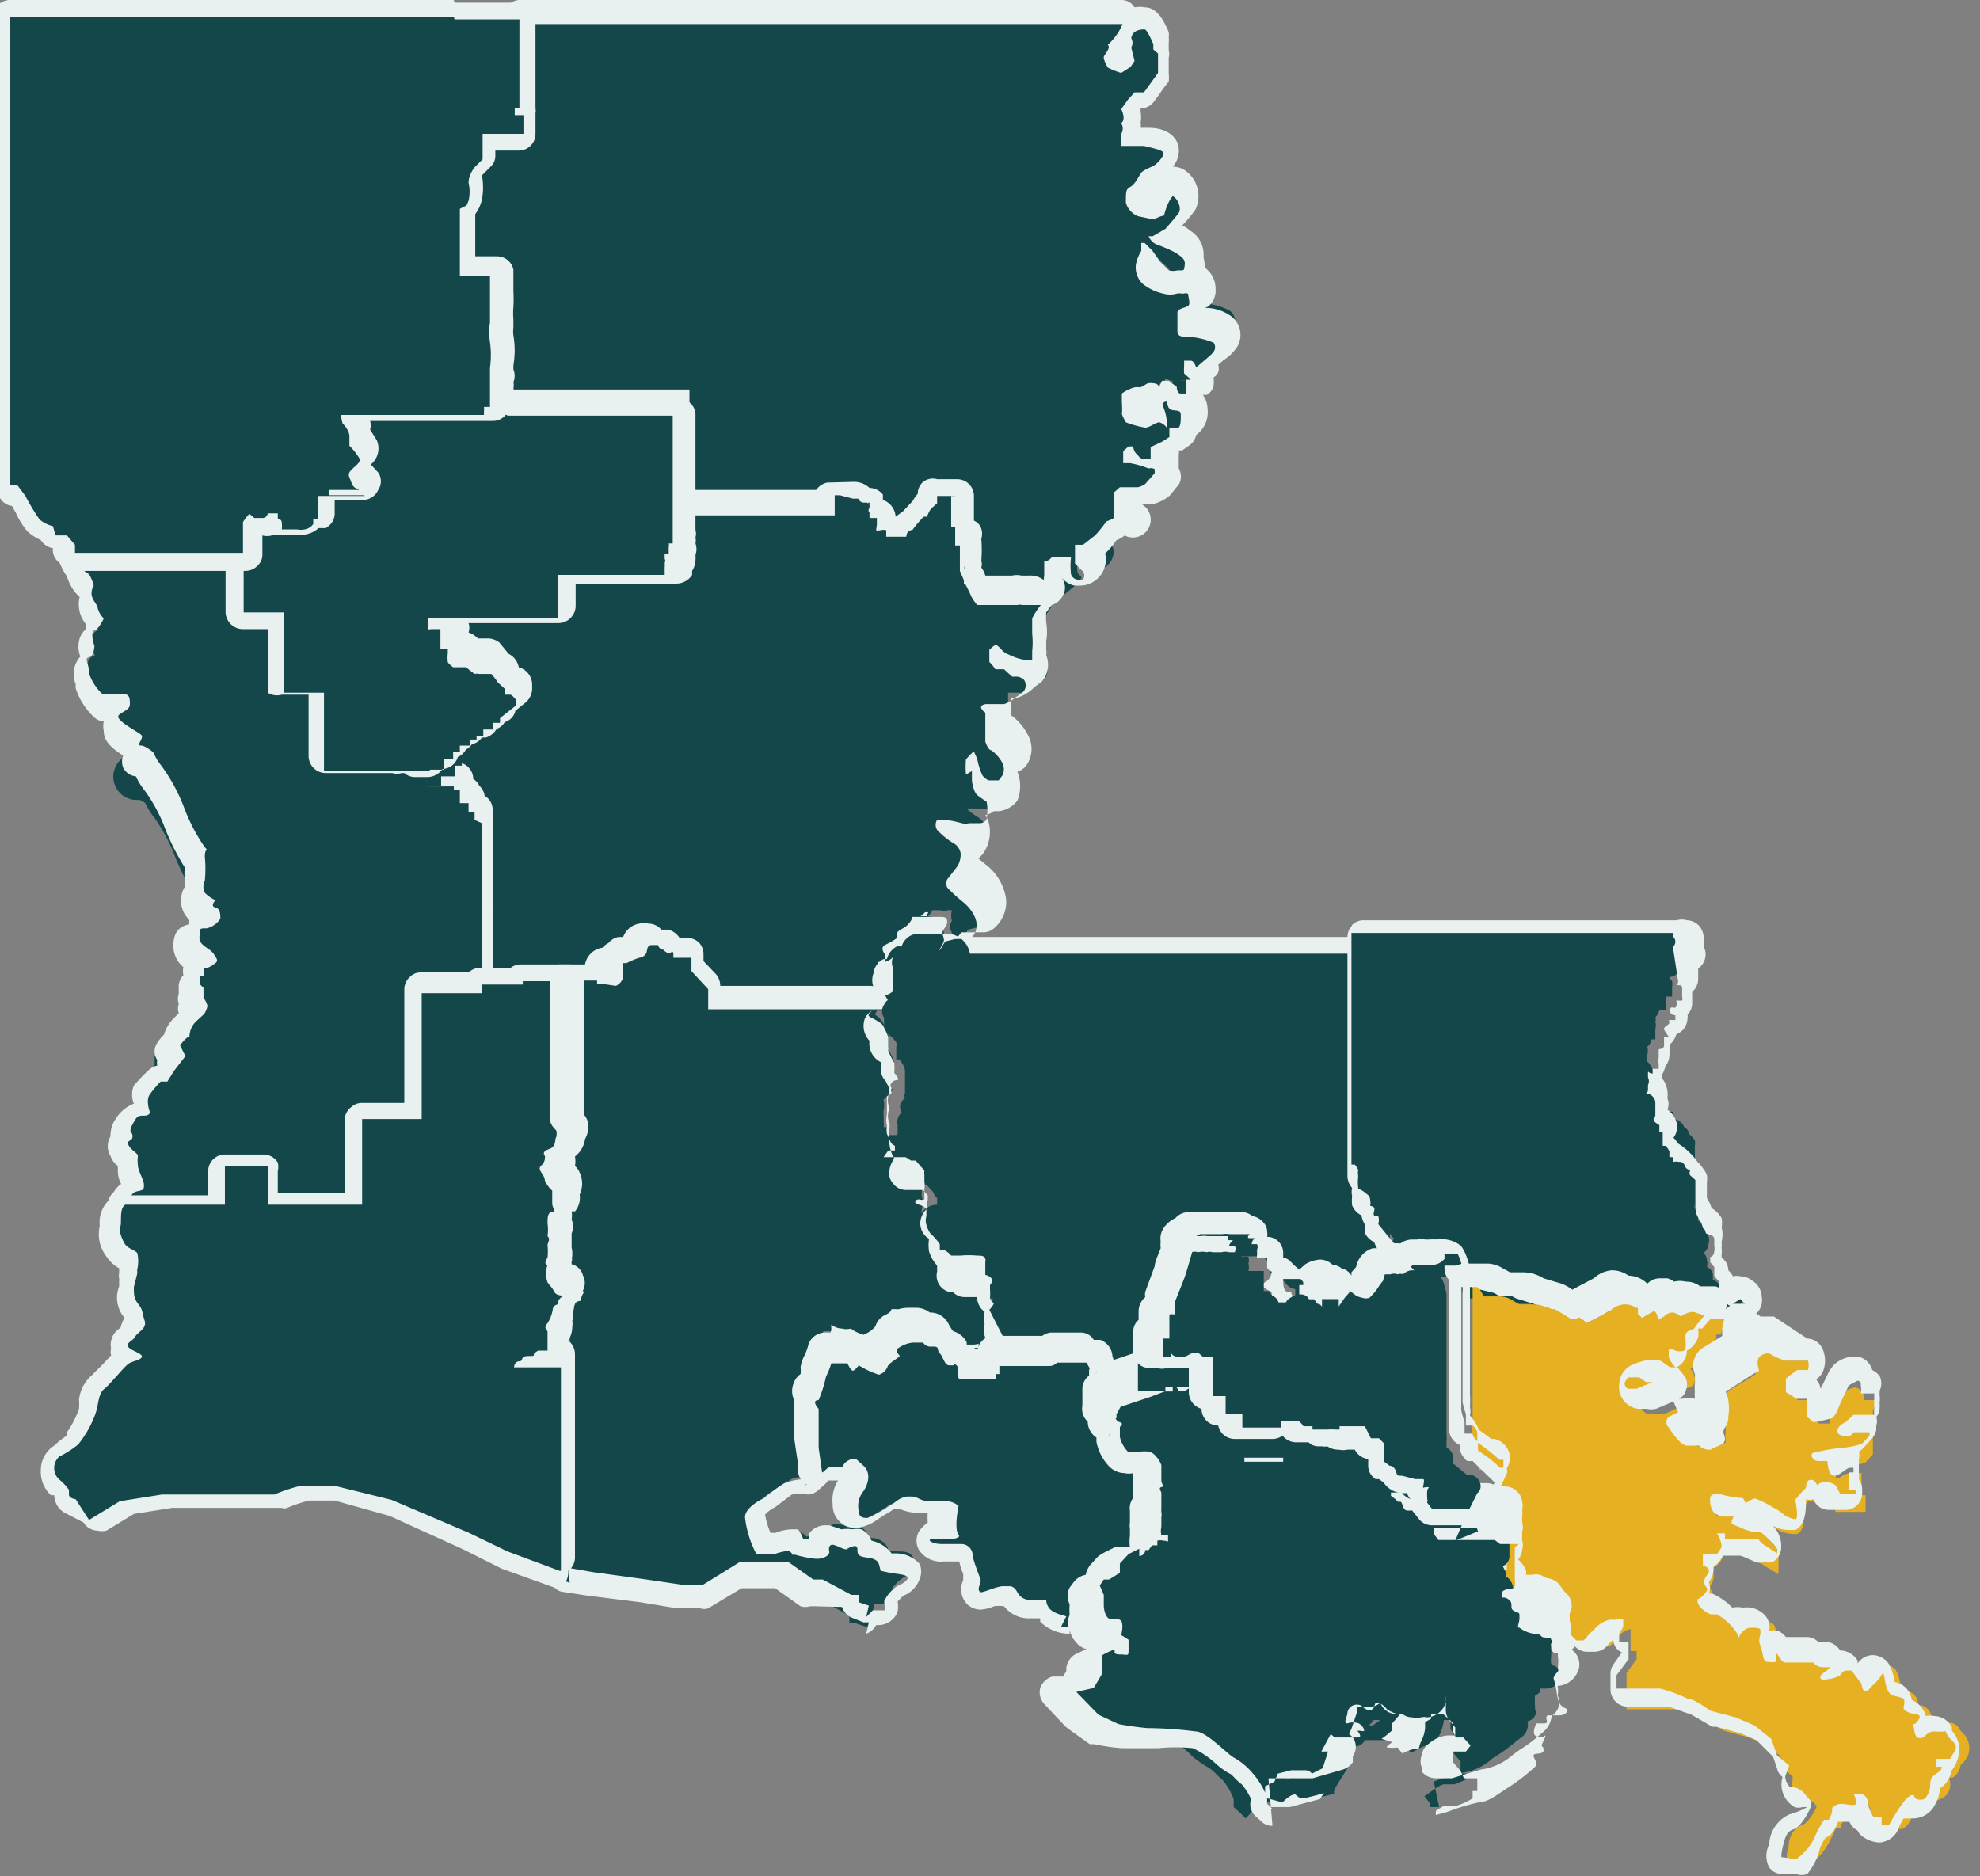
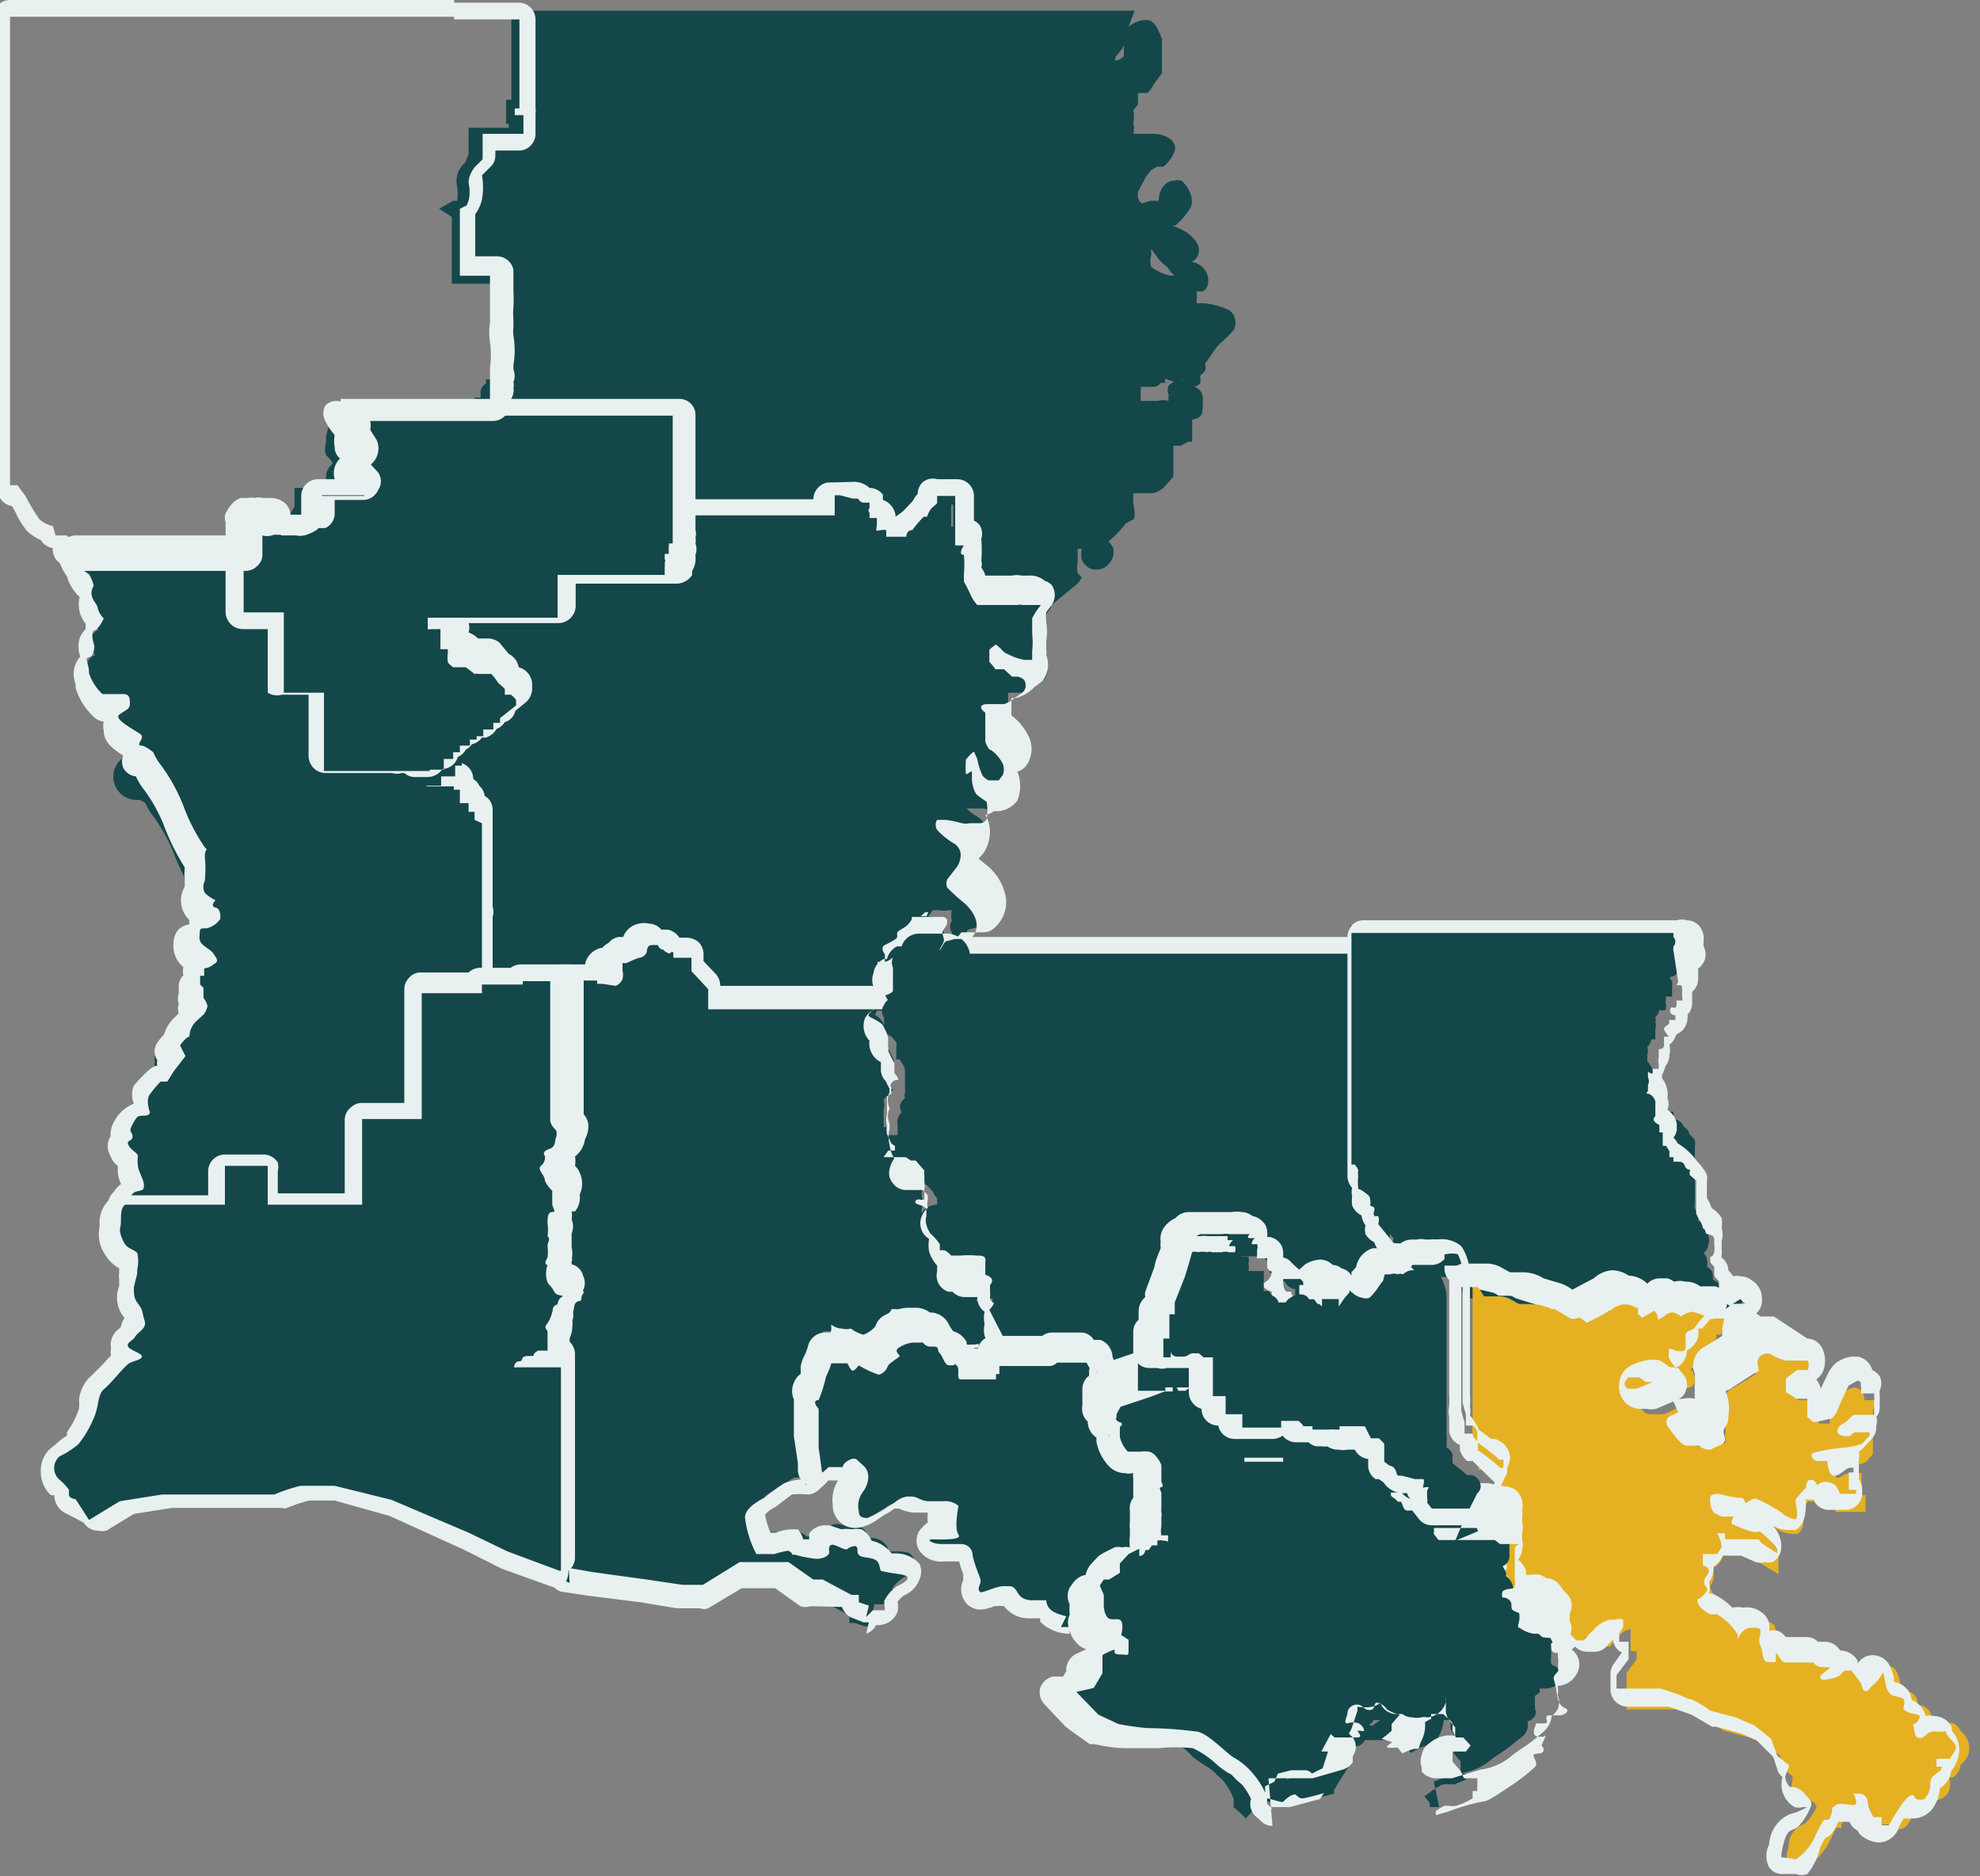
<svg xmlns="http://www.w3.org/2000/svg" id="Layer_1" data-name="Layer 1" viewBox="0 0 29.58 28.03">
  <rect x="0" y="0" width="29.58" height="28.03" fill="#808080" stroke="none" />
  <defs>
    <style>.cls-1{fill:#144749;}.cls-2{fill:#e9f0f0;}.cls-3{fill:#e5b123;}</style>
  </defs>
  <title>new-orleans-area-small</title>
  <g id="Group_2714" data-name="Group 2714">
    <g id="Monroe-Ruston_Area" data-name="Monroe-Ruston Area">
      <path class="cls-1" d="M15.55,9.17l-.1-.1h0a.15.15,0,0,1-.1-.06h-.13l0,0h-.7l0,0a.68.68,0,0,1-.12-.17l-.06-.12,0-.09a.23.23,0,0,1,0-.21V8.21a.1.1,0,0,1,0-.07v0h-.1V7.54h0v0l-.06,0-.07,0a.19.19,0,0,0,0,.07l0,.1h-.1L13.7,8l0,0h0v.1h-.13l-.2,0,0,0-.08,0a.12.12,0,0,1-.1,0,.13.13,0,0,1,0-.08A.14.14,0,0,1,12.94,8a.17.17,0,0,1,0-.14h0a.15.15,0,0,1-.12-.05l0,0a.27.27,0,0,1-.08-.07.24.24,0,0,1,0-.09l-.1,0v.27H10V6.33H7.19l0,0,0,0L7,6.17l.09-.06v0h0V5.94h.09V5.88l0,0h0l0,0a.16.16,0,0,1,.08-.15l0-.06.1,0v0h0a2.22,2.22,0,0,0,0-.36.57.57,0,0,1,0-.22V4.83a1.94,1.94,0,0,1,0-.22V4.4c0-.05,0-.11,0-.16H6.75v-1l-.19-.12L6.77,3l.06,0s0,0,0,0a.75.75,0,0,0,0-.21.35.35,0,0,1,.12-.36L7,2.3V1.91h.6V1.85H7.56V1.49h.08V1l0-.69V.16h.13l2.46,0h2.44l1.71,0h2.57L16.86.4v0a.41.41,0,0,1,.26-.1c.06,0,.14,0,.24.29l0,0v0h0l0,0v0l0,.13V.93l0,.16v0l0,0-.13.18a.36.36,0,0,1-.09.12l0,0H17L17,1.56l-.07.09a.42.42,0,0,1,0,.19.34.34,0,0,1,0,.17V2l.23,0h.05c.17,0,.3.06.34.17s-.13.3-.17.32l-.09,0-.09.05-.08.1L17,2.87s0,0,0,0h0s0,0,0,.08a.15.15,0,0,0,.06.09L17.18,3l.13,0c0-.16.1-.3.23-.3a.21.21,0,0,1,.11,0c.09.07.21.27.13.41s-.19.23-.22.26v0h0l-.1,0,.05,0a1.24,1.24,0,0,1,.23.11h0c.07.06.19.16.17.28v0a.17.17,0,0,1-.11.15.35.35,0,0,1,.14.06.27.27,0,0,1,.11.22.19.19,0,0,1-.07.16.24.24,0,0,1-.1,0h0s0,.07,0,.1a.28.28,0,0,0,0,.08h.06a1,1,0,0,1,.43.11.23.23,0,0,1,.06.29s-.06.08-.18.18l0,0-.07.07L18,5.44a.12.12,0,0,1,0,.1.23.23,0,0,1-.07.07.08.08,0,0,0,0,0,.39.39,0,0,1,0,.12v0l0,0a.25.25,0,0,1-.15.06h0l0,0a.16.16,0,0,1-.08-.11h0l-.06,0v0a.3.3,0,0,1,0,.06l-.23-.08a.07.07,0,0,0,0,.06.06.06,0,0,0,.05,0h0s-.05,0-.05,0h0l-.07,0a.13.13,0,0,1-.12.06h-.1l-.08,0a.13.13,0,0,1,0,.06.25.25,0,0,1,0,.07s0,.06,0,.08l0,0h0l.21,0,.05,0a.3.3,0,0,1,.16,0v0a.19.19,0,0,1,0-.09.17.17,0,0,1,0-.14.23.23,0,0,1,.15-.07.17.17,0,0,1,.1,0,.15.15,0,0,1,.05.07s0,0,0,0,.21,0,.21.21,0,.27-.16.3V6.6l-.06,0-.11.06h0l-.11,0V7h0a.09.09,0,0,1,0,0l0,0,0,.06,0,.06-.06.07-.08.09a.32.32,0,0,1-.19.09h-.22l-.05,0s0,.11,0,.14.05.2,0,.25l-.11.06a1.56,1.56,0,0,1-.18.2l-.08.07,0,0h0a.3.3,0,0,1,.07.1.26.26,0,0,1-.06.23.23.23,0,0,1-.18.09h-.06a.26.26,0,0,1-.17-.15.5.5,0,0,1,0-.16l-.06,0h0s0,.05,0,.08l0,.11a.43.43,0,0,0,0,.17v0l0,0,.06.07-.05.08,0,0,0,0,0,0,0,0ZM17.2,3.72a.47.47,0,0,0,0,.09.3.3,0,0,0,0,.18.74.74,0,0,0,.25.12.13.13,0,0,0,.09,0l0,0h0A.32.32,0,0,1,17.45,4a1.06,1.06,0,0,1-.15-.14h0ZM16.61.9h0l.09,0a.35.35,0,0,0,.09-.06h0l0-.14V.68l0,0h0l0,0v0h0a.61.61,0,0,1-.12.16.39.39,0,0,1-.07.17Z" />
-       <path class="cls-2" d="M15.54,9a.26.26,0,0,1,.12-.07l0,0a.17.17,0,0,0-.06,0s0-.07,0-.12a.71.71,0,0,1,0-.21l0-.21s.06,0,.11-.06l.12,0H16a1.14,1.14,0,0,0,0,.25.12.12,0,0,0,.09.08h0a.14.14,0,0,0,.09,0,.11.11,0,0,0,0-.12s-.12-.12-.12-.12V8.14l.12,0L16.36,8a2.25,2.25,0,0,0,.17-.21.48.48,0,0,0,.11-.05s0,0,0-.1,0,0,0-.06a.77.77,0,0,0,0-.15s0-.07,0-.07l.09-.08H17a.31.31,0,0,0,.11-.05l.08-.09.06-.07,0-.06A.11.11,0,0,0,17.16,7a1.36,1.36,0,0,0-.28-.08c-.09,0-.1,0-.1,0V6.74l.08-.07h0l.07,0s0,.08.07.13a.11.11,0,0,0,.09.06h.1V6.68l.17-.08.11-.07V6.4l.11,0c.06,0,.06-.11.06-.18s0-.08-.11-.09S17.45,6,17.43,6h0s-.07,0-.06.06a.71.71,0,0,1,.06.22.33.33,0,0,1,0,.11.21.21,0,0,0-.11-.08h0c-.05,0-.15.08-.21.08h0a1.48,1.48,0,0,1-.29-.08s-.07-.12-.06-.14,0-.15,0-.18,0-.11,0-.11a.59.59,0,0,1,.18-.09.24.24,0,0,1,.1,0h0s0,0,0,0l.1-.06a.24.24,0,0,1,.11,0h0a.06.06,0,0,1,.06.07l0,0,.05-.11h.1l.12.09s0,.09.05.1h0l.09,0a.55.55,0,0,0,0-.09l0-.12a.13.13,0,0,0,.07,0s-.1-.09-.1-.09a.84.84,0,0,1,0-.12c0-.06,0-.07,0-.07h.1c.05,0,.08.1.08.1l.07-.06s.17-.14.19-.17a.12.12,0,0,0,0-.14,1.19,1.19,0,0,0-.44-.09c-.11,0-.1-.07-.1-.12s0-.18,0-.24.12-.07.16-.1,0-.13,0-.18a.11.11,0,0,0-.08,0,.19.19,0,0,0-.1,0,.35.35,0,0,1-.18,0,.77.77,0,0,1-.32-.15.34.34,0,0,1-.1-.29.59.59,0,0,1,.08-.2l0-.12h.05l.11.11.12.17.13.13a.25.25,0,0,0,.13,0h.05c.05,0,.05,0,.06-.09s-.08-.13-.13-.17a2.23,2.23,0,0,0-.3-.13.24.24,0,0,1-.11-.12l.06,0,.19-.11s.16-.18.2-.24,0-.2-.09-.25h0s-.08.08-.13.29h0a.45.45,0,0,0-.15.06L17,3.23a.31.31,0,0,1-.18-.2c0-.18,0-.2.07-.24s.13-.17.16-.21.17-.09.21-.12.14-.14.12-.18-.17-.07-.29-.1l-.34,0V2a.15.15,0,0,0,0-.16c.08-.06,0-.21,0-.21l.1-.14.1-.11h.14l.08-.11.13-.18,0-.17,0-.12L17.23.74V.66s-.09-.22-.13-.22-.18,0-.2.13a.14.14,0,0,1,0,.14l.05.2L16.89,1l-.14.09h0a1.19,1.19,0,0,1-.2-.08s-.07-.12-.06-.16.11-.13.06-.18a.88.88,0,0,0,.22-.31H14.36c-.44,0-1.71,0-1.71,0H7.75V1.62H7.68v.1h.07V2h-.6v.32L7,2.47a.23.23,0,0,0-.09.23A.59.59,0,0,1,7,3s0,.11,0,.12l-.1.05,0,0v1h.57s0,.17,0,.28,0,.33,0,.42a.93.93,0,0,0,0,.29,1.46,1.46,0,0,1,0,.39v.09l0,.06h0v0l0,0s-.09,0-.08,0,0,0,0,0a.31.31,0,0,1,0,.07h0v0h0s0,0,0,0h0l0,0,0,0,0,0h0v0l0,.05h0l0,0h2.91v1.5h2.34V7.41h.08l.08,0s0,0,.08.06l.09,0h0s0,0,0,.08a.05.05,0,0,0,0,.07h0a0,0,0,0,0,0,0v0s0,.08,0,.08H13l.06,0s0,.07,0,.1,0,.06,0,.09.11,0,.14,0,0,.09,0,.09h0l.07,0,.23,0s0-.1.09-.1a1.77,1.77,0,0,1,.17-.2h.05a.43.43,0,0,1,.06-.12L14,7.52l0-.11h.3V8h.13s-.09.11,0,.14a1.57,1.57,0,0,1,0,.29s-.06.06,0,.11a2.25,2.25,0,0,1,.11.22.65.65,0,0,0,.09.13l.6,0a.1.1,0,0,1,.07,0l0,0h.07c.06,0,.09,0,.1,0s.07,0,.07,0l0,0m0,.25a.25.25,0,0,1-.16-.06l-.08,0h0l-.1,0h0l-.6,0a.25.25,0,0,1-.18-.08,1.51,1.51,0,0,1-.14-.21.51.51,0,0,0-.05-.12l0-.09a.36.36,0,0,1,0-.29V8.26l0,0A.25.25,0,0,1,14,8V7.9a.35.35,0,0,1-.12.07l-.08.09-.07.07a.25.25,0,0,1-.21.14h-.2l-.13,0a.23.23,0,0,1-.2-.1.1.1,0,0,1,0-.05.26.26,0,0,1-.11-.1.34.34,0,0,1,0-.12.18.18,0,0,1-.07,0l0-.05h0a.25.25,0,0,1-.21.11H10.13A.25.25,0,0,1,10,7.88a.22.22,0,0,1-.07-.17V6.46H7.23a.27.27,0,0,1-.15,0l0,0A.22.22,0,0,1,7,6.17v0a.17.17,0,0,1,0-.07H7A.26.26,0,0,1,7,5.88h0v0a.06.06,0,0,1,0,0,.28.28,0,0,1,.11-.25l0-.07v0a1.21,1.21,0,0,0,0-.31.87.87,0,0,1,0-.26s0-.05,0-.07a1.74,1.74,0,0,1,0-.23c0-.07,0-.15,0-.2v0H6.87a.25.25,0,0,1-.25-.25V3.29a.34.34,0,0,1,0-.17.27.27,0,0,1,.15-.21h0s0-.08,0-.14a.46.46,0,0,1,.16-.48l0,0V2a.25.25,0,0,1,.25-.25h.29s0,0,0-.06v-.1a.23.23,0,0,1,.08-.18V.29A.26.26,0,0,1,7.57.11.24.24,0,0,1,7.75,0h4.91s1.27,0,1.7,0h2.39a.23.23,0,0,1,.2.11h0a.4.4,0,0,1,.15,0c.18,0,.28.18.36.37a.31.31,0,0,1,0,.08.21.21,0,0,1,0,.07l0,.13a.17.17,0,0,1,0,.1V1.1a.56.56,0,0,1,0,.12,1.86,1.86,0,0,0-.14.19l-.09.12a.25.25,0,0,1-.19.09h0l0,.05a.45.45,0,0,1,0,.16.19.19,0,0,1,0,.08l.12,0h0c.19,0,.38.07.44.25a.36.36,0,0,1-.08.33h0a.34.34,0,0,1,.19.06.47.47,0,0,1,.15.58,2,2,0,0,1-.2.24.3.3,0,0,1,.11.07h0a.42.42,0,0,1,.21.4h0A.92.92,0,0,1,18,4h0a.39.39,0,0,1,.16.32.31.31,0,0,1-.11.26L18,4.6a.67.67,0,0,1,.4.13.35.35,0,0,1,.09.44.66.66,0,0,1-.21.21l0,0-.08.07h0a.2.2,0,0,1,0,.11.19.19,0,0,1-.07.08.63.63,0,0,1,0,.13.22.22,0,0,1-.1.13l-.06,0a.37.37,0,0,1,.07.21.42.42,0,0,1-.17.39.25.25,0,0,1-.11.16l-.1.07h0l-.05,0v0a.13.13,0,0,1,0,.06s0,0,0,.06V7a.24.24,0,0,1,0,.24l-.05.06h0l-.08.1a.6.6,0,0,1-.25.13h-.18v0A.26.26,0,0,1,16.8,8a.31.31,0,0,1-.12.07,1.21,1.21,0,0,1-.17.2h0l0,0a.39.39,0,0,1-.36.48l-.1,0a.35.35,0,0,1-.19-.12v0l0,0a.25.25,0,0,1,0,.3l0,0a.27.27,0,0,1-.15.11.26.26,0,0,1-.16.07Z" />
    </g>
    <g id="Alexandria_Area" data-name="Alexandria Area">
      <path class="cls-1" d="M10.45,15.11v-.37l-.23-.24,0,0v-.1H9.83l.07-.1,0,0h0l0,0h0a.18.18,0,0,1-.13-.06h0v0a.24.24,0,0,1-.2.17h0l-.13.07h0a.32.32,0,0,1,0,.2.31.31,0,0,1-.17.17h0s0,0-.07.05H8.83l0,0H7.89l0,.05H7.08V14H7V12.38H7l-.08,0v-.09H6.85v-.08h-.1V12H6.66v0H6.47v0H6.24v-.06H6.17l0-.11v-.08l0-.14h.22v-.12h.21v-.16h.14v-.09h.1V11h.14v-.08H7v-.07h.11v-.09h.08v0h.07v-.06h0v0h.09l0,0,.14-.11s0,0,0,0l-.09,0-.12-.05,0-.11-.08-.07h0l-.06-.09H7.13l0,0s0,0,0,0H7l0,0-.11-.08h0l-.11,0s-.16-.1-.16-.2a.66.66,0,0,1,0-.11h0l-.08,0V9.53h0a.24.24,0,0,1-.12,0,.3.3,0,0,1-.07-.17.14.14,0,0,1,.06-.11,0,0,0,0,0,0,0h0l0-.17H8.22V8.46H9.69l0-.07h.2v-.1l0,0a.17.17,0,0,1,0-.17L10,8h0a.13.13,0,0,1,0-.06A.13.13,0,0,1,10,7.86V7.58h2.34V7.3h.2a.23.23,0,0,1,.17,0l0,0h.07a.14.14,0,0,1,.11.06l0,.08a.14.14,0,0,1,.08.1l.05,0h0a.19.19,0,0,1,.1.18s0,0,0,0a.16.16,0,0,1,.08.06h.12a.29.29,0,0,1,.12-.1,1.47,1.47,0,0,1,.16-.17l0,0h0s0-.07.06-.09l0,0V7.29h.55v.58h.28l-.15.18,0,.07c0,.1,0,.29,0,.31v.05l0,0h0l0,.05.06.14,0,.06h.5a.35.35,0,0,1,.11,0h.11a.27.27,0,0,1,.18.07h0l0,0,0,0L15.7,9l0,.08v0h0c-.07.1-.09.13-.09.15a1.23,1.23,0,0,0,0,.19.2.2,0,0,0,0,.07.86.86,0,0,1,0,.23l0,.13v0l0,0h0l0,0a.27.27,0,0,1,0,.29.35.35,0,0,1-.1.08l0,0a.5.5,0,0,1-.23.13l-.05,0h-.17v0c0,.05,0,.29,0,.38l0,.06a.79.79,0,0,1,.22.25.29.29,0,0,1,0,.3l0,.06,0,.07h-.28c.06,0,.14.06.15.16,0,.27,0,.31,0,.34a.22.22,0,0,1-.19.11l-.11,0a.38.38,0,0,1-.17,0h0l-.12,0-.12,0h0a.67.67,0,0,0,.14.11.36.36,0,0,1,.18.24.4.4,0,0,1-.08.31l-.13.17h0l.2.18a.68.68,0,0,1,.26.42.46.46,0,0,1-.14.33l0,0h0l-.21,0-.2.05,0,0a.26.26,0,0,1-.1.11l-.07,0h-.07l0-.07a.15.15,0,0,1,0-.17l0,0h0a.34.34,0,0,1,0-.16l0,0h-.06a.27.27,0,0,1-.12,0h-.11a.29.29,0,0,1-.15.14l-.05,0a.14.14,0,0,1,0,.1.26.26,0,0,1-.13.1h0v.2l0,.47V15h-.05l.1.1H10.45Z" />
      <path class="cls-2" d="M12.55,7.4h-.08V7.7H10.13v.21l-.06,0s0,0,0,0a.08.08,0,0,1,0,.05s0,.11,0,.11a.09.09,0,0,0-.06,0s0,.07,0,.07,0,0,0,.06a.3.3,0,0,1,0,.07s0,.09,0,.11l0,.06H9.85l0,0s0,0,0,0H8.35v.59h-2l.06,0s0,0,0,.07,0,.08,0,.1a.08.08,0,0,0,.05,0h.14v.08l.11,0,0,0,0,.06a.51.51,0,0,0,0,.13s0,.07.08.08l.08,0h.08s.13.1.13.1h0a.15.15,0,0,1,.07,0h.16a.94.94,0,0,1,.1.14l.1.08s.05,0,0,0a.41.41,0,0,1,0,.09l.09,0a.28.28,0,0,1,.08.08h.07v.08l-.24.19v.07h-.1v0h0v.06H7.34v0H7.26V11h-.1v.06h-.1v.09H6.91v.1h-.1v.1H6.67v.16H6.46v.12h-.2l0,.07h.09v.06H6.6v0h.18v.05h.09V12H7v.09h.07v.12l.11.05v1.6h0v.81h.58l0-.05H8.5a.31.31,0,0,0,.13,0h0l.24,0,0,.05H9l.08,0a.19.19,0,0,0,.1-.1.27.27,0,0,0,0-.13c0-.07,0-.11,0-.11h0s0,0,.06,0h0a1.34,1.34,0,0,1,.19-.08s.09,0,.1-.08,0-.09.09-.11l.09,0h0s0,.07.08.07h0l0,0s.12,0,.1.06,0,0,0,0,0,.06,0,.06h.27v.2l.25.27V15l2.05,0H13s-.07-.07,0-.08h.11v-.62s-.08-.09,0-.14.13,0,.16-.09,0-.08.06-.13.14-.07.16-.13,0-.07.05-.07h.17l.09,0h.1c.07,0,.14,0,.14.07s0,.1-.07.17,0,.11,0,.17-.06.09-.05.09h0s.07-.13.12-.14l.23-.06.22,0h0c.26-.25-.06-.53-.1-.56a2.5,2.5,0,0,1-.24-.22.16.16,0,0,1,0-.12l.14-.18a.32.32,0,0,0,.06-.22.22.22,0,0,0-.12-.15,1.16,1.16,0,0,1-.23-.19.14.14,0,0,1,0-.15s0,0,0,0l.13,0a1.69,1.69,0,0,1,.24.05h0a.25.25,0,0,0,.11,0l.16,0a.12.12,0,0,0,.1-.06.76.76,0,0,0,0-.26s-.09-.06-.14-.1-.08-.18-.08-.23,0-.11,0-.13h0s-.08.05-.09.05h0a1.55,1.55,0,0,1,0-.22s.07-.09.12-.12h0s0,0,.05.11a.92.92,0,0,0,.08.25.24.24,0,0,0,.09.07.06.06,0,0,1,0,0h.15l.06-.08a.22.22,0,0,0,0-.17.56.56,0,0,0-.17-.2c-.05,0-.09-.13-.09-.13s0-.36,0-.41,0,0-.05-.07.06-.08.06-.08H15l0,0a.45.45,0,0,0,.17-.1s.1-.06.13-.1a.15.15,0,0,0,0-.16s-.05-.05-.11-.05h-.07C15,10,15,10,15,10s-.1,0-.13,0a.65.65,0,0,0-.09-.11V9.71a.49.49,0,0,1,.1-.08h0s0,0,.07.06a.25.25,0,0,0,.12.09.83.83,0,0,0,.24.08l.11,0,0-.13a1.18,1.18,0,0,0,0-.26c0-.06,0-.19,0-.23a1,1,0,0,1,.13-.2h0l0,0s-.06,0-.07,0,0,0-.1,0h-.11a.11.11,0,0,0-.07,0l-.6,0a.65.65,0,0,1-.09-.13,2.25,2.25,0,0,0-.11-.22s0-.11,0-.11a1.57,1.57,0,0,0,0-.29c-.1,0,0-.14,0-.14h-.13V7.41H14l0,.11-.09.08a.43.43,0,0,0-.06.12h-.05a1.77,1.77,0,0,0-.17.2c-.09,0-.09.1-.09.1l-.23,0-.07,0h0s0-.06,0-.09-.12,0-.14,0,0-.07,0-.09,0-.09,0-.1l-.06,0h-.05s0,0,0-.08v0a0,0,0,0,1,0,0h0a.05.05,0,0,1,0-.07s0-.08,0-.08h0l-.09,0s-.05,0-.08-.06l-.08,0m0-.25a.34.34,0,0,1,.25.09h0a.26.26,0,0,1,.2.1l0,.08,0,0,0,0h0a.28.28,0,0,1,.19.25h0l.11-.08.15-.16,0,0a.36.36,0,0,1,.07-.1h0a.24.24,0,0,1,.07-.17A.23.23,0,0,1,14,7.16h.3a.25.25,0,0,1,.25.25v.37a.19.19,0,0,1,.11.12.25.25,0,0,1,0,.15.43.43,0,0,1,0,0,2,2,0,0,1,0,.33.16.16,0,0,1,0,.1.34.34,0,0,1,.06.12h.4a.32.32,0,0,1,.14,0h.11a.33.33,0,0,1,.24.08.21.21,0,0,1,.1.06l0,0a.26.26,0,0,1,0,.3l0,0-.08.11a.89.89,0,0,0,0,.15.43.43,0,0,1,0,0,.85.85,0,0,1,0,.28l0,.13a.2.2,0,0,1,0,.08.39.39,0,0,1-.06.39l-.12.09h0a.61.61,0,0,1-.27.16l0,0-.07,0h0v.26a.81.81,0,0,1,.24.28.43.43,0,0,1,0,.44l0,0a.26.26,0,0,1-.15.12v0a.59.59,0,0,1,0,.43.4.4,0,0,1-.28.16h-.07a.4.4,0,0,1-.13.06.39.39,0,0,1,.06.15.57.57,0,0,1-.09.42l-.07.08.11.09a.79.79,0,0,1,.3.51.51.51,0,0,1-.17.43.24.24,0,0,1-.16.07l-.2,0-.14,0a.36.36,0,0,1-.14.13.31.31,0,0,1-.13,0,.26.26,0,0,1-.22-.13.29.29,0,0,1,0-.3v0h-.05a.67.67,0,0,1-.14.11.2.2,0,0,1-.05.09.24.24,0,0,1-.1.1h0v.6a.25.25,0,0,1-.16.25.27.27,0,0,1-.21.1h-.33l-2.05,0h0a.25.25,0,0,1-.25-.25v-.2l-.19-.2a.24.24,0,0,1-.06-.11h0a.26.26,0,0,1-.2-.14l0,0h0a.36.36,0,0,1-.23.14h0l-.08.05a.55.55,0,0,1,0,.17.47.47,0,0,1-.23.23l-.1.06a.56.56,0,0,1-.16,0,.33.33,0,0,1-.14,0H8.63l-.17,0H7.94a.3.3,0,0,1-.16.05H7.2A.25.25,0,0,1,7,14.71v-.66a.28.28,0,0,1,0-.15V12.46a.21.21,0,0,1-.11-.16,0,0,0,0,1,0,0A.27.27,0,0,1,6.62,12h0a.23.23,0,0,1-.14,0H6.37a.26.26,0,0,1-.19-.08A.23.23,0,0,1,6,11.73v-.08a.25.25,0,0,1,.06-.2.21.21,0,0,1,.17-.08.25.25,0,0,1,.19-.12.24.24,0,0,1,.17-.15A.3.3,0,0,1,6.69,11a.3.3,0,0,1,.18-.13A.18.18,0,0,1,7,10.82a.2.2,0,0,1,.07-.06.28.28,0,0,1,.15-.11h0l0,0a.27.27,0,0,1,.12-.09l0,0h0a.23.23,0,0,1-.09-.19l0,0,0,0,0,0h0l-.12,0H7l-.1,0-.09-.06h0l-.13,0a.35.35,0,0,1-.24-.31v0l0,0h0a.41.41,0,0,1-.18-.1.31.31,0,0,1-.11-.25.28.28,0,0,1,0-.18.25.25,0,0,1,.25-.19H8.1V8.59a.25.25,0,0,1,.25-.25H9.68a.09.09,0,0,1,.06,0,.07.07,0,0,1,0-.05.3.3,0,0,1,0-.23l0,0V8a.36.36,0,0,1,.07-.17V7.71a.25.25,0,0,1,.25-.25h2.09v0a.26.26,0,0,1,.21-.25Z" />
    </g>
    <g id="Toledo_Bend-Lake_Country_Area" data-name="Toledo Bend-Lake Country Area">
      <path class="cls-1" d="M5.54,18.12H3.83V17.5H3.49v.61H1.54l.24-.22h0a.13.13,0,0,0,0-.06A.26.26,0,0,1,2,17.7a.19.19,0,0,0,0-.07.82.82,0,0,1-.06-.19c0-.06,0-.09,0-.12h0a.34.34,0,0,1-.12-.14A.17.17,0,0,1,1.86,17a.2.2,0,0,1,0-.21h0c.06-.08.1-.15.2-.17a.33.33,0,0,1,0-.27,2.45,2.45,0,0,1,.16-.2l0,0h.09l0-.08v-.05l0,0,0,0,0-.11,0-.07,0-.06.13-.13a.44.44,0,0,1,.11-.23l.12-.11a.08.08,0,0,0,0,0l0,0,0,0v-.13h0l0,0v-.28l.06,0h0v-.11H3v0l-.06,0a.31.31,0,0,1-.16-.27v0c0-.16.05-.21.21-.22H3l.08,0,0,0a.13.13,0,0,1-.06-.1v-.07l-.09-.09a.32.32,0,0,1,0-.3.65.65,0,0,0,0-.17.86.86,0,0,1,0-.16.06.06,0,0,0,0,0,3.62,3.62,0,0,1-.33-.65,2.56,2.56,0,0,0-.3-.55,1.1,1.1,0,0,1-.13-.21.28.28,0,0,0-.09-.05A.14.14,0,0,1,2,11.26a.15.15,0,0,1,0-.17l0,0c-.18-.12-.28-.19-.29-.3a.15.15,0,0,1,.07-.13l.08-.06h0v0h0l-.3-.05h0l0,0a.88.88,0,0,1-.24-.37l0-.07c0-.1-.07-.26.1-.32v0a.41.41,0,0,1-.05-.29.22.22,0,0,1,.1-.09s0,0,0,0a.39.39,0,0,1-.06-.15l0,0a.33.33,0,0,1-.05-.34c0-.06,0-.06,0-.07l-.05,0a.63.63,0,0,1-.12-.11A.44.44,0,0,1,1,8.35L.74,8.14h3V9h.59v1.2h.6V11.4H6.11v0h.15l0,0,0,0,0,0h.11v.07h.23v0h.19v0H7v.21h.11V12h.06v.17h0l.08,0v1.56h0V15H7.2l-.44,0-.34,0v1.87H6l-.22,0h-.2v1.31Z" />
      <path class="cls-2" d="M5.41,18V16.65l.19,0h.12l.24,0H6.3V14.78l.47,0,.43,0V13.9h0V12.3l-.11-.05v-.12H7V12H6.87v-.2H6.78v-.05H6.6v0H6.37v-.06H6.28l0-.07h0l0,0H6v0H4.81V10.36h-.6V9.16h-.6V8.27H1.11l0,0a.71.71,0,0,0,.05.18,1.55,1.55,0,0,0,.17.13.6.6,0,0,1,.07.17c-.1.18.06.26.06.34a.35.35,0,0,0,.09.15s-.07.16-.14.18,0,.23,0,.23,0,.15-.08.17,0,.08,0,.24a.75.75,0,0,0,.2.31l.31,0c.1,0,.1.07.1.15s-.07.09-.16.16.28.25.33.3-.09.16,0,.16h0c.06,0,.18.1.18.1a.86.86,0,0,0,.12.2,2.65,2.65,0,0,1,.33.6,2.74,2.74,0,0,0,.32.62c.06.06,0,0,0,.14a1.84,1.84,0,0,1,0,.36.2.2,0,0,0,0,.18.5.5,0,0,0,.16.11s-.09.09,0,.11.07.17.07.17a.34.34,0,0,1-.2.14c-.12,0-.1,0-.11.13s.15.16.21.25.08.11,0,.16a.27.27,0,0,1-.14.06v.11l-.06,0v.13l.05.05,0,.15a.33.33,0,0,1,.06.12.35.35,0,0,1-.05.12l-.13.12a.33.33,0,0,0-.09.22c-.05,0-.14.13-.14.13l.08.16L2.6,16V16l-.1.16H2.4a1.64,1.64,0,0,0-.16.19c-.07.09,0,.27,0,.27s0,.05-.09.05-.1,0-.17.13,0,.1,0,.18-.1.05-.06.13.13.11.14.16a.57.57,0,0,0,0,.14c0,.08.09.22.09.29s0,.08-.1.1-.08.1-.18.16H3.36v-.61h.57l0,0V18H5.41m0,.25H4A.25.25,0,0,1,3.71,18v-.37h-.1V18a.25.25,0,0,1-.25.25H1.87a.25.25,0,0,1-.17-.44l0,0h0a.38.38,0,0,1,.11-.12.41.41,0,0,1-.05-.19v-.08a.3.3,0,0,1-.11-.15.28.28,0,0,1,0-.29.45.45,0,0,1,.07-.25h0A.57.57,0,0,1,2,16.49.35.35,0,0,1,2,16.22,2.53,2.53,0,0,1,2.21,16a.29.29,0,0,1,.14-.08.16.16,0,0,1,0-.08l0,0a.23.23,0,0,1,0-.26.63.63,0,0,1,.1-.12.56.56,0,0,1,.15-.25l.07-.07a.22.22,0,0,1,0-.14v0a.24.24,0,0,1,0-.15v-.13a.26.26,0,0,1,.07-.15.26.26,0,0,1,0-.12.41.41,0,0,1-.15-.32v0c0-.19.08-.29.24-.32a.13.13,0,0,1,0-.06v0a.76.76,0,0,1-.07-.09.4.4,0,0,1,0-.41s0-.09,0-.12a.88.88,0,0,1,0-.17,3.48,3.48,0,0,1-.32-.65,2.4,2.4,0,0,0-.28-.5,1,1,0,0,1-.13-.21h0a.24.24,0,0,1-.19-.13.25.25,0,0,1,0-.18c-.15-.1-.29-.2-.29-.37a.32.32,0,0,1,0-.14H1.54a.25.25,0,0,1-.13-.06,1,1,0,0,1-.28-.44v-.06a.39.39,0,0,1,.07-.41.42.42,0,0,1,0-.3.44.44,0,0,1,.08-.11s0-.05,0-.08h0a.46.46,0,0,1-.09-.4h0A.66.66,0,0,1,1,8.61.56.56,0,0,1,.9,8.4a.24.24,0,0,1,0-.22A.25.25,0,0,1,1.11,8H3.63a.24.24,0,0,1,.25.25V8.9h.35a.25.25,0,0,1,.25.25v.95h.36a.24.24,0,0,1,.24.25v.92H6a.28.28,0,0,1,.13,0h.09a.24.24,0,0,1,.17.07l0,0,0,0,.08,0H6.6a.28.28,0,0,1,.13,0h0a.21.21,0,0,1,.16.06.25.25,0,0,1,.18.24.22.22,0,0,1,.09.1.24.24,0,0,1,.08.15.24.24,0,0,1,.12.21v1.45a.24.24,0,0,1,0,.15v.94a.26.26,0,0,1-.07.18.29.29,0,0,1-.18.07h0l-.43,0H6.55v1.61a.25.25,0,0,1-.25.25H5.66V18A.25.25,0,0,1,5.41,18.25Z" />
    </g>
    <g id="Lafayette_Area" data-name="Lafayette Area">
      <path class="cls-1" d="M13,24.3l-.08,0-.15-.05-.08,0v-.11l0,0h0l-.4-.22h-.14l0,0-.38-.26,0,0h0l-.27,0H11l-.52.32h-.39l-.54-.08-.8-.11-.4-.07h0l-.08,0v-3H7.55v-.12a.22.22,0,0,1,.19-.22h0A.21.21,0,0,1,8,20.11.32.32,0,0,1,8.1,20h.13s0,0,0-.05a.4.4,0,0,1,0-.11.19.19,0,0,1,0-.21.58.58,0,0,0,.06-.15v0a.28.28,0,0,1,.07-.11s0,0,0-.06l0-.06a.14.14,0,0,1-.06-.07.5.5,0,0,1,0-.3.19.19,0,0,1,0-.16.31.31,0,0,0,0-.08s0,0,0,0a.18.18,0,0,1,0-.17.65.65,0,0,0-.05-.15.28.28,0,0,1,0-.24A.21.21,0,0,1,8.33,18s0,0,0-.05a.43.43,0,0,0,0-.05.11.11,0,0,0,0-.05l0,0a.56.56,0,0,1-.09-.13s0,0,0-.06a.22.22,0,0,1,0-.3s0,0,0,0a.18.18,0,0,1,0-.13A.23.23,0,0,1,8.39,17h0v0a.26.26,0,0,1,0-.1.36.36,0,0,1-.07-.18c0-.08,0-.6,0-.62V14.51l.16,0H9v0l0,0,0,0a.26.26,0,0,0,0-.07.23.23,0,0,1,0-.2l.06-.05a.19.19,0,0,1,.12,0h0a.29.29,0,0,0,.08,0l.09,0h0a.2.2,0,0,1,.17-.18h0l.08,0a.14.14,0,0,1,.12.06h0A.19.19,0,0,1,10,14h0a.19.19,0,0,1,.12.09l0,0h.29v.28l.22.24,0,0v.22h2.38l0,.05s0,0,.06.08v0a.17.17,0,0,1,0,.2h0a.34.34,0,0,1,.14.16h0a.53.53,0,0,1,.06.15v.13l0,.07.08.16v0a.27.27,0,0,1,0,.13.31.31,0,0,1,0,.1.14.14,0,0,1-.08.15l.07.07-.08.09s0,0-.06.06,0,0,0,0v0a.33.33,0,0,1,0,.16s0,.06,0,.09a.31.31,0,0,1,0,.08.18.18,0,0,1,0,.08l0,0h0l.07,0v.12h.15v.09h0l0,0,.08.05h0a1.3,1.3,0,0,1,.14.17l0,0h0l.06.07v.12h0a.26.26,0,0,1,.07.15,1.24,1.24,0,0,1,0,.2v.06h0a.34.34,0,0,1,0,.2.41.41,0,0,0,0,.07h0a.12.12,0,0,0,0,.08l0,.05c.09.08.12.11.13.16a.15.15,0,0,1,0,.07l.07.06h.08a1.42,1.42,0,0,1,.28,0h0a.29.29,0,0,1,.19.11.15.15,0,0,1-.06.21h0l0,0a.24.24,0,0,1,.08.2l0,.05v.06l0,.08.11.05-.07.12h.35a.11.11,0,0,1,.06,0,.27.27,0,0,1,.11.19v0a.37.37,0,0,1,0,.11.2.2,0,0,1,0,.08l0,.11h-.11l-.15,0H15v.12H14.9v.11l-.13,0h-.54c-.14,0-.14-.18-.14-.24h0a.25.25,0,0,1-.18-.16l0-.05a.21.21,0,0,1,0-.06h0a.21.21,0,0,1-.15-.06h-.05l-.08,0-.1,0a.08.08,0,0,1,0,.08.12.12,0,0,1-.09.08.27.27,0,0,0-.1.08.34.34,0,0,1-.22.2h0a.61.61,0,0,1-.26-.1l0,0a.14.14,0,0,1-.12.06.19.19,0,0,1-.15-.1H12.3a1.12,1.12,0,0,1-.05.13.32.32,0,0,0,0,.09,1,1,0,0,1-.08.26v0h0v.29l0,.32.07.42h0V22l0,0-.09.08,0,0h0a1.08,1.08,0,0,0-.29,0,1.62,1.62,0,0,0-.28.2h0c-.1,0-.22.14-.23.2a1.63,1.63,0,0,0,.13.41h.2a.54.54,0,0,1,.2,0h.06a.23.23,0,0,1,.11.07.17.17,0,0,1,.1,0l.16,0h0l.05,0a.19.19,0,0,1,0-.12.18.18,0,0,1,.15-.07h0a.5.5,0,0,1,.16.05l0,0,0,0a.24.24,0,0,1,.11,0l.08,0a.17.17,0,0,1,.1.16l.07,0c.09,0,.19.06.23.14a.09.09,0,0,1,0,.06h0l.11,0c.14,0,.24,0,.28.11a.13.13,0,0,1,0,.12.35.35,0,0,1-.17.17l0,0a.71.71,0,0,0-.15.15v0a.17.17,0,0,1,0,.12.19.19,0,0,1-.2.12h0l-.07,0,0,0Z" />
      <path class="cls-2" d="M12.94,24.16l.1-.1h0s0,0,.08,0h0s.07,0,.09,0,0-.07,0-.14a.59.59,0,0,1,.19-.22s.15-.06.16-.12-.18-.06-.31-.09-.08,0-.12-.12-.23-.08-.29-.13,0-.11-.06-.14h0s-.07,0-.13.05h0c-.06,0-.12-.05-.21-.07h0c-.08,0-.05.11-.05.11s0,.08-.16.1h-.05a1.76,1.76,0,0,1-.3-.06c-.09,0,0,0-.1-.06h0a1.07,1.07,0,0,0-.21.05h-.27a1.54,1.54,0,0,1-.17-.55c0-.16.29-.29.29-.29a2.33,2.33,0,0,1,.3-.22.94.94,0,0,1,.34-.06L12.1,22v-.11L12,21.43l0-.33,0-.25s-.11-.11,0-.13a2.08,2.08,0,0,0,.11-.35,1.42,1.42,0,0,0,.08-.2h.24s.05.11.08.11,0-.08.09-.08h0a1.35,1.35,0,0,0,.3.14h0a.2.2,0,0,0,.13-.12s.11-.13.18-.16-.06-.08,0-.13a.44.44,0,0,1,.2-.07h.08l.07,0,0,0s.06.06.1.06h.06c.06,0,.05.06.09.1s.07.17.14.18h.05s0,0,.06,0,0,.19.06.21h.53v-.08h.05v-.12h.54l.15,0s0-.06,0-.07a.43.43,0,0,0,0-.11.18.18,0,0,0,0-.11l-.05,0H15L15,19.92s0,0,0,0a.3.3,0,0,0,.07-.1s-.08,0-.06-.08a.63.63,0,0,0,0-.12l0-.07s0-.1,0-.12-.07,0-.07-.05,0-.13,0-.16.07,0,0-.06-.07,0-.13-.05a1.25,1.25,0,0,0-.24,0h-.14a.31.31,0,0,0-.1-.08l-.06,0v-.09s.05,0,0,0a.87.87,0,0,0-.14-.16.39.39,0,0,1-.06-.13.22.22,0,0,1,0-.13s0-.11,0-.11a.27.27,0,0,0-.11-.06c-.06,0,0-.08,0-.08a.12.12,0,0,0,.08,0s0-.13,0-.16a.16.16,0,0,0,0-.1l0,0v-.1s0,0,0,0a.27.27,0,0,1,0-.07l-.13-.15-.07,0s-.06-.05-.08-.05,0,0,0,0h-.33s0-.1.07-.1h.1v-.07a.1.1,0,0,1-.06-.07.6.6,0,0,1-.06-.11.38.38,0,0,1,0-.12.39.39,0,0,1,0-.17s0-.08,0-.14,0-.1,0-.13a.16.16,0,0,0,.07-.05.08.08,0,0,1,0-.06s-.05-.06,0-.09.1,0,.1-.06-.06-.07-.05-.09V16a1.48,1.48,0,0,1-.09-.18.19.19,0,0,0,0-.06v-.14a.59.59,0,0,0-.05-.12.32.32,0,0,0-.11-.13c-.08-.06-.12-.07-.11-.12s0,0,.06-.06,0-.08-.06-.11a.14.14,0,0,0,0,0H10.58v-.3l-.25-.27v-.2h-.27s0,0,0-.06-.07,0-.05,0-.05,0-.1-.06l0,0h0s-.06,0-.08-.07h0l-.09,0c-.07,0-.07.06-.08.11a.13.13,0,0,1-.11.08,1.34,1.34,0,0,0-.19.08h0s0,0-.06,0h0s0,0,0,.11a.27.27,0,0,1,0,.13.19.19,0,0,1-.1.1L9,14.7H8.92l0-.05-.24,0h0l-.13,0v1.42s0,.54,0,.62.09.15.09.15a.21.21,0,0,1,0,.1s0,.14-.11.18-.08.07-.06.1a.16.16,0,0,1-.06.15c-.06.06,0,.13.06.22a.65.65,0,0,0,.11.15c0,.06,0,.12,0,.19s0,.13,0,.13h0c-.08,0-.1.09-.07.17a.67.67,0,0,1,0,.19c0,.05-.06.09,0,.14a.82.82,0,0,1,0,.18c0,.08.09.07,0,.11a.34.34,0,0,0,0,.26c0,.05.05.05.09.14s.16,0,.11.08,0,.1-.06.11a.09.09,0,0,0-.07.06.49.49,0,0,1-.07.22c-.06.08,0,.09,0,.13s0,.11,0,.16,0,.07,0,.12,0,0,0,0H8.12c-.1,0,0,.07-.14.08s-.06,0-.15.08l0,0s0,0,0,0h0a.09.09,0,0,0-.08.09h.71v.89l0,2.15h0l.4.07.8.11.54.08h.3l.55-.34h.38l.35,0,0,0,.37.26h.14l.43.23.11,0v.11l.15.05m0,.25h-.08l-.15-.06a.26.26,0,0,1-.17-.17L12.18,24H12.1a.23.23,0,0,1-.14,0l-.38-.27h0l-.22,0h-.28l-.5.3a.17.17,0,0,1-.12,0h-.35l-.54-.09-.8-.1h0l-.39-.06,0,0h0a.25.25,0,0,1-.17-.23l0-2.15v-.64H7.67a.26.26,0,0,1-.24-.25.33.33,0,0,1,.3-.34A.31.31,0,0,1,7.92,20a.52.52,0,0,1,.15-.07h0v0a.32.32,0,0,1,0-.3.3.3,0,0,0,0-.11v0a.46.46,0,0,0,0-.09h0a.49.49,0,0,1-.08-.1.62.62,0,0,1,0-.34.31.31,0,0,1,0-.2l0-.1h0a.32.32,0,0,1,0-.18.24.24,0,0,0,0-.08.38.38,0,0,1,0-.36.24.24,0,0,1,.1-.1v0a.42.42,0,0,1-.09-.14s0,0,0,0c-.12-.2-.09-.33,0-.42a.32.32,0,0,1,0-.14.33.33,0,0,1,.17-.18v0a.39.39,0,0,1-.06-.19c0-.08,0-.6,0-.62V14.66a.23.23,0,0,1,.09-.19.25.25,0,0,1,.16-.06h.14l.24,0h0A.31.31,0,0,1,9,14.16a.28.28,0,0,1,.09-.07A.25.25,0,0,1,9.24,14l0,0,.07,0a.31.31,0,0,1,.24-.2h0a.29.29,0,0,1,.14,0,.25.25,0,0,1,.19.09l.1,0h0a.28.28,0,0,1,.17.12h.11a.29.29,0,0,1,.18.07.26.26,0,0,1,.07.19v.09l.19.2a.27.27,0,0,1,.06.17v0H13a.25.25,0,0,1,.18.08.72.72,0,0,1,.07.11v0a.43.43,0,0,1,.07.22.42.42,0,0,1,.12.15h0a.74.74,0,0,1,.07.18.15.15,0,0,1,0,.07v.06l0,.06.07.14a.2.2,0,0,1,0,.11V16a.18.18,0,0,1,0,.11.24.24,0,0,1-.06.21.21.21,0,0,1,0,.2l0,0h0a.32.32,0,0,1,0,.21v.08a.28.28,0,0,1,.05.09h0a.2.2,0,0,1,.08.12.23.23,0,0,1,.15.12h0l.07,0,.06,0,.16.18s0,0,0,0a.24.24,0,0,1,.07.09.3.3,0,0,1,0,.1v0a.45.45,0,0,1,.07.18s0,.06,0,.22a.43.43,0,0,1,0,0,.49.49,0,0,1,0,.21v0h0a.17.17,0,0,1,0,.05l0,0a.46.46,0,0,1,.16.23v0h0a1.48,1.48,0,0,1,.31,0h0a.39.39,0,0,1,.26.17.27.27,0,0,1,0,.26.41.41,0,0,1,.06.2v0a.17.17,0,0,1,0,.12v0l0,.06v0h.17l.09,0,.08,0a.37.37,0,0,1,.16.29v0a.72.72,0,0,1,0,.15.44.44,0,0,1,0,.09.26.26,0,0,1-.25.2h0l-.14,0h-.31s0,0-.05,0a.25.25,0,0,1-.08.1.25.25,0,0,1-.15.05h-.36l-.23,0a.29.29,0,0,1-.23-.27.41.41,0,0,1-.19-.21v0l0,0a.19.19,0,0,1-.13-.05h-.08v0a.28.28,0,0,1-.17.15l0,0a.47.47,0,0,1-.3.25H13a.55.55,0,0,1-.29-.11.24.24,0,0,1-.13,0,.25.25,0,0,1-.16-.06h0a.31.31,0,0,0,0,.07,1.37,1.37,0,0,1-.08.27v.06l0,.22,0,.31.06.42V22a.23.23,0,0,1-.08.18l-.09.08a.24.24,0,0,1-.16.07,1.19,1.19,0,0,0-.24,0s-.16.12-.25.19l0,0a.48.48,0,0,0-.15.11,1.2,1.2,0,0,0,.08.27h.08a.72.72,0,0,1,.24-.05h.09A.42.42,0,0,1,12,23L12,23l.09,0a.36.36,0,0,1,0-.09.3.3,0,0,1,.25-.12h.05l.18.06a.53.53,0,0,1,.16,0,.37.37,0,0,1,.14,0,.32.32,0,0,1,.15.17.52.52,0,0,1,.3.19v0h.05a.47.47,0,0,1,.37.16.29.29,0,0,1,0,.22.42.42,0,0,1-.24.25h0a.76.76,0,0,0-.09.09.44.44,0,0,1,0,.15.31.31,0,0,1-.32.2h0A.27.27,0,0,1,12.94,24.41Z" />
    </g>
    <g id="Baton_Rouge_Area" data-name="Baton Rouge Area">
      <path class="cls-1" d="M16.2,20.67l0-.12,0,0a.32.32,0,0,1-.14-.14l-.31,0a.3.3,0,0,1-.15.05h-.07l-.14,0,0-.13a.18.18,0,0,0,0-.05v0a.11.11,0,0,1,0-.05H15l0,0,0-.05s-.06-.05-.06-.08a.13.13,0,0,1,0-.14.19.19,0,0,1,0-.15s0,0,0-.06l0,0v-.07a.14.14,0,0,1-.11-.14v0a.71.71,0,0,1,0-.14h-.37l0,0a.33.33,0,0,0-.06-.06l-.07,0-.06,0v-.2h0l-.06,0a.47.47,0,0,1-.09-.17l.12-.05-.12,0a.28.28,0,0,1,0-.2h0a.16.16,0,0,1-.12-.17A.18.18,0,0,1,14,18V18l0,0,0,0,0,0v-.1h0a.2.2,0,0,1-.06-.09l-.1-.11-.06,0,0,0h0a.1.1,0,0,1,0,0h-.41l0-.15a.26.26,0,0,1,.1-.17h0a.36.36,0,0,0,0-.07.87.87,0,0,1-.06-.16h0a.64.64,0,0,1,0-.22v-.12a.2.2,0,0,1,.06-.19.15.15,0,0,1,.05-.21h0a.11.11,0,0,1,0-.08V16c0-.06-.06-.14-.08-.17l-.05,0v-.18a.26.26,0,0,0,0-.08h0s0,0-.07-.08l0,0a.21.21,0,0,1-.11-.21.14.14,0,0,1,0-.07h0l0,0a.17.17,0,0,1,0-.2.14.14,0,0,1,.13-.09v-.36h0v-.1a.22.22,0,0,1,0-.16A.16.16,0,0,1,13,14l.08,0,0,0a.21.21,0,0,1,.11-.17l.06,0,.06,0a.15.15,0,0,1,.16-.14h.23l.13,0c.18,0,.26.1.26.2a.24.24,0,0,1,0,.14l.11,0h0l.22,0,.31,0,0,0,2.5,0h3.09v3.53h0c.12.12.1.22.08.26h0s0,.05,0,.07v0a.17.17,0,0,1,.06.06l0,0a.23.23,0,0,1,.09.15h0a.18.18,0,0,1,.1.16.16.16,0,0,1,.11.1.35.35,0,0,1,0,.14l.08.09h0l.08.1.07,0h0l0,0,.2.11-.2.11-.06,0-.05,0-.11,0-.16.06-.1,0s0,0,0,0a.14.14,0,0,1,0,.06l0,.05-.05.07-.14.17a.36.36,0,0,1-.18.07h0a.37.37,0,0,1-.19-.08l0,0a.18.18,0,0,1-.07,0H19.8v0h0l0,0h0s0,0,0,0l0,0v0a.22.22,0,0,1,0,.1h0a.16.16,0,0,1-.15.13h-.05a.21.21,0,0,1-.11,0h0a.21.21,0,0,1-.14-.17h0l0-.05,0,0v-.06h0l0,0h0a.19.19,0,0,1-.15-.1v0h0a.3.3,0,0,1-.08-.08,0,0,0,0,1,0,0h-.07l0-.06v0h-.08v-.16a.14.14,0,0,1-.09-.09v0a.12.12,0,0,1-.07,0h0l0,0h-.16s-.06,0-.08,0h-.05l-.07,0a.19.19,0,0,1-.11,0h-.12a.1.1,0,0,1-.05,0h0v0l0,.06a.94.94,0,0,1,0,.1.29.29,0,0,1,0,.09,2,2,0,0,1-.09.29c0,.08-.11.29-.13.36v.29h-.1v.34h-.09v.28h-.1l-.2.08h0l-.45.15h0Z" />
      <path class="cls-2" d="M16.39,20.48h0l.44-.15.22-.08h0V20h.09v-.33a.22.22,0,0,1,.08,0h0v-.18s.11-.28.14-.37a3.86,3.86,0,0,0,.12-.38l0-.11s0,0,0-.07a.29.29,0,0,1,.12-.09s0,0,.06,0h.2s0,0,.07,0h0a.3.3,0,0,1,.11,0h0s0,0,0,0h.21s.09,0,.09,0,0,.06,0,.06h.08s0,0,0,0-.08.08-.05.09h.08a.1.1,0,0,1,0,.08v.08h0a.13.13,0,0,0,0,.05v0h.09v0h.06v.08s-.06,0,0,.06A.16.16,0,0,0,19,19h0V19s0,0,0,0h.09l.08.09s0,0,0,0,0,.05,0,.07h0s0,0,0,0,0,.13.06.14l.06,0v0s0,.07.05.07h0c.05,0,.07,0,.07,0s0-.05,0-.09,0-.08,0-.08h.06s0-.08,0-.08h0s0,0,0-.06l.09,0a0,0,0,0,1,0,0l.06.06h.09v0H20a.26.26,0,0,0,.08.08.27.27,0,0,0,.14.07h0a.16.16,0,0,0,.11,0,.94.94,0,0,0,.12-.14l.08-.11s0-.14.08-.16l.31-.1c.07,0,.07,0,.14-.05l0,0,0,0L21,18.68l-.09-.12s-.14-.13-.13-.16a.19.19,0,0,0,0-.12s0,0,0,0h0a0,0,0,0,1,0,0s0,0,0,0h-.06s0,0,0-.08,0-.06-.06-.08,0,0,0-.08,0,0-.09-.12-.07,0-.09-.07a.66.66,0,0,1,0-.15s0,0,0-.09,0-.07-.05-.1l-.05,0V14h-3l-2.78,0h0l-.22,0-.23.06c-.05,0-.08.12-.12.14h0s0,0,.05-.09,0-.11,0-.17.07-.09.07-.17-.07-.07-.14-.07h-.1l-.09,0h-.17c-.06,0,0,0-.05.07s-.08.08-.16.13,0,.09-.06.13-.08.05-.16.09,0,.14,0,.14v.62H13c-.08,0,0,.08,0,.08H13a.14.14,0,0,1,0,0s.07.1.06.11,0,0-.06.06,0,.06.1.12.09.07.12.13a.59.59,0,0,1,.05.12v.14a.19.19,0,0,1,0,.06,1.48,1.48,0,0,0,.09.18.92.92,0,0,1,0,.15s.05.06.06.09-.06,0-.1.06,0,.05,0,.09a.07.07,0,0,0,0,.06.16.16,0,0,1-.07.05s0,.07,0,.13,0,.1,0,.14a.39.39,0,0,0,0,.17.38.38,0,0,0,0,.12l.05.11a.12.12,0,0,0,.07.07v.07h-.1s-.07.1-.07.1h.33s0,0,0,0,0,0,.08.05l.07,0,.13.15a.27.27,0,0,0,0,.07s0,0,0,0v.1l0,0a.24.24,0,0,1,0,.1s0,.16,0,.16a.12.12,0,0,1-.08,0c-.06,0-.09.06,0,.08a.27.27,0,0,1,.11.06s0,.07,0,.11a.22.22,0,0,0,0,.13.39.39,0,0,0,.06.13.87.87,0,0,1,.14.16s0,0,0,0v.09l.07,0a.31.31,0,0,1,.1.08h.14a1.25,1.25,0,0,1,.24,0c.06,0,.12,0,.13.05s0,0,0,.06,0,.12,0,.16,0,0,.07.05,0,.12,0,.12l0,.07a.63.63,0,0,1,0,.12c0,.05.06.08.06.08a.3.3,0,0,1-.07.1s0,0,0,0L15,20h.42l.05,0a.18.18,0,0,1,0,.11.21.21,0,0,1,0,.11.23.23,0,0,1,0,.07h.06a.18.18,0,0,0,.11-.05l.44,0s0,.12.09.15l.06,0s0-.06.07-.06h0s0,.1,0,.1m0,.25a.24.24,0,0,1-.14-.05H16.2l-.05,0a.44.44,0,0,1-.16-.14h-.21a.48.48,0,0,1-.18,0h-.09a.27.27,0,0,1-.17-.1.24.24,0,0,1,0-.2H15a.25.25,0,0,1-.18-.08l0,0a.33.33,0,0,1-.11-.15.37.37,0,0,1,0-.18.37.37,0,0,1,0-.18v0h0v0a.26.26,0,0,1-.11-.22v0h-.19a.25.25,0,0,1-.18-.08l0,0-.06,0A.25.25,0,0,1,14,19v-.09l0,0a.58.58,0,0,1-.12-.21l.24-.09-.24.09a.58.58,0,0,1,0-.19.27.27,0,0,1-.13-.26.31.31,0,0,1,.11-.2.27.27,0,0,1,0-.12v0l0-.07-.07-.08,0,0-.06,0h0l0,0h-.2a.24.24,0,0,1-.19-.1.23.23,0,0,1-.05-.21.39.39,0,0,1,.07-.16.52.52,0,0,1-.07-.2v0a.55.55,0,0,1,0-.25s0,0,0-.07h0a.28.28,0,0,1,0-.23.29.29,0,0,1,0-.24.11.11,0,0,1,0-.05v0l-.06-.12a.24.24,0,0,1-.07-.18v-.1l0,0h0l0,0,0,0a.31.31,0,0,1-.17-.32l0,0a.32.32,0,0,1-.07-.33.27.27,0,0,1,.13-.13v-.27h0v-.07a.3.3,0,0,1,0-.21.27.27,0,0,1,.15-.21l.05,0a.3.3,0,0,1,.15-.19l.07,0h0a.27.27,0,0,1,.27-.19h.19l.17,0a.36.36,0,0,1,.39.3h.26l2.72,0h3a.25.25,0,0,1,.25.25v3.35a.35.35,0,0,1,.09.33v0s0,0,0,0l0,0a.29.29,0,0,1,.11.18.22.22,0,0,1,.1.14.25.25,0,0,1,.12.16,1,1,0,0,1,0,.12l0,0s0,0,0,0l.06.07,0,0,0,0,0,0a.26.26,0,0,1,.12.22.24.24,0,0,1-.14.22l-.08,0h0l-.15.05-.13,0,0,0,0,.07-.05.07-.05.06a.94.94,0,0,1-.15.19.43.43,0,0,1-.27.1h0a.42.42,0,0,1-.26-.1h0l-.05,0s-.06,0-.08,0a.14.14,0,0,0,0,.06.31.31,0,0,1-.27.22h-.05a.31.31,0,0,1-.17,0h0a.3.3,0,0,1-.22-.22l0,0A.54.54,0,0,1,19,19.3a.34.34,0,0,1-.19-.15v0a.6.6,0,0,1-.08-.08.28.28,0,0,1-.13-.11v0h0l0,0a.28.28,0,0,1-.07-.13.31.31,0,0,1-.09-.11s0,0,0,0h-.2a.25.25,0,0,1-.12,0,.27.27,0,0,1-.15,0h0l0,.05,0,.09a.27.27,0,0,1,0,.08,1.79,1.79,0,0,1-.09.3l-.13.34v.13a.27.27,0,0,1-.08.19h0v.14a.29.29,0,0,1-.07.18l0,0v.1a.25.25,0,0,1-.19.24l-.19.07h0l-.45.15h0Z" />
    </g>
    <g id="Northshore_Area" data-name="Northshore Area">
      <path class="cls-1" d="M24.58,19.8l-.07-.06-.07-.06,0,0v-.11h0a.34.34,0,0,1-.2-.06h-.07a.1.1,0,0,0-.05,0l-.09.05-.19.1-.17.09h0a.22.22,0,0,1-.13,0h0a.36.36,0,0,1-.21-.11.11.11,0,0,0-.06,0l-.27-.08a.49.49,0,0,1-.13-.08h0l-.14,0h-.07l-.2,0h0l-.14-.08s0,0-.06,0h-.09l-.17,0h-.09l0,0a.17.17,0,0,1-.07-.13l0-.14c0-.05,0-.11,0-.14h-.2l0,.09-.1,0-.12,0,0,0-.06,0-.06,0,0,0-.1,0h0v0l-.09-.12c-.14-.12-.18-.19-.16-.27h0a.14.14,0,0,1-.13-.07.14.14,0,0,1,0-.12.15.15,0,0,1-.06-.13v0h0L20.32,18h0a.17.17,0,0,1-.1-.1.61.61,0,0,1,0-.11v0a.23.23,0,0,1,0-.14h0l-.05-.05,0,0V13.83h4.83a.21.21,0,0,1,.12-.05h0l.05.05a.18.18,0,0,1,0,.14.2.2,0,0,1,0,.11v0a.12.12,0,0,1,0,.13.13.13,0,0,1-.11.07v0a.14.14,0,0,1,0,.09.17.17,0,0,1,0,.07h0c0,.09,0,.13-.08.15s0,.05,0,.07l0,0a.05.05,0,0,1,0,0s0,0,0,0a.28.28,0,0,1,0,.09v.14h-.1a.14.14,0,0,1,0,.09.15.15,0,0,1,0,.11.16.16,0,0,1-.09,0s0,0,0,0a.21.21,0,0,1-.06.11l0,0h0v0h0a.06.06,0,0,0,0,0,.11.11,0,0,1,0,.07.16.16,0,0,1,0,.1v.16l-.06,0a.17.17,0,0,1-.06.11.23.23,0,0,1,0,.12s0,0,0,.05,0,0,0,.05a.33.33,0,0,1,.09.16.34.34,0,0,1,0,.1v0h0a.15.15,0,0,1,0,.1s0,0,0,.05l0,0a0,0,0,0,1,0,0h0a.16.16,0,0,1,.1.13.08.08,0,0,1,0,.07l.06.07s0,0,0,0a.21.21,0,0,1,0,.07H25v.11l0,0a.19.19,0,0,1,.16.12h0a.16.16,0,0,1,.08.11h0a.36.36,0,0,1,.08.09.18.18,0,0,1,0,.08V18a.09.09,0,0,0,0,.06.51.51,0,0,1,.05.12v.06a.3.3,0,0,1,.15.12.22.22,0,0,1,0,.1v0h0a.2.2,0,0,1,0,.14.16.16,0,0,1-.07.12.15.15,0,0,1,.05.11.16.16,0,0,1,0,.1h0a.14.14,0,0,1,.09.13v.06a.22.22,0,0,1,.1.08v0a.12.12,0,0,1,0,.08.31.31,0,0,1,.16-.07.14.14,0,0,1,.09,0l0,0a.19.19,0,0,1,.1.15.15.15,0,0,1-.06.15.18.18,0,0,1-.12.05h-.08c-.13.13-.18.14-.22.14H25.5a.38.38,0,0,1-.23-.11h0l-.06,0a.22.22,0,0,1-.13.05.13.13,0,0,1-.1,0h0l-.05,0h0l0,0-.21.12Z" />
      <path class="cls-2" d="M23.48,19.66a.19.19,0,0,0,.09,0s.3-.16.35-.18.12-.11.18-.11h0a.19.19,0,0,1,.11,0,.21.21,0,0,0,.15.05c.11,0,.12,0,.13.06s0,.11,0,.11l.06.06.21-.12s.06-.07.09-.07h0l.12.09,0,0s0,0,.06,0a.22.22,0,0,1,.13-.06.07.07,0,0,1,.06,0,.44.44,0,0,0,.19.1l.22,0h.1a1.12,1.12,0,0,0,.15-.11s.09,0,.13,0,0,0,.06,0,0,0,0,0,0,0-.07-.07h0s-.13.08-.16.1l0,0,0,0a.15.15,0,0,1-.06-.06.07.07,0,0,1,0-.05s0-.05-.05-.09l0,0h-.05a.05.05,0,0,1,0-.07v-.1s0,0,0,0a.32.32,0,0,1-.07-.08v-.13s-.06-.07-.06-.07v-.08l0,0s.05,0,.06-.08,0-.06,0-.1,0,0,0-.08-.1-.07-.12-.09,0-.05-.05-.08a.31.31,0,0,0-.05-.12.79.79,0,0,1-.05-.1V17.7a.28.28,0,0,0,0-.06s-.07-.06-.09-.08,0-.07,0-.08a.09.09,0,0,1-.08-.06.08.08,0,0,0-.09-.06s0,0,0,0a.18.18,0,0,0-.08,0v-.07h-.06v-.09l-.05-.08,0,0-.05,0h0s0,0,0-.07,0,0,0-.06,0-.06,0-.07a0,0,0,0,0,0,0l-.05,0h0s0-.08,0-.1,0,0-.06-.05,0-.08,0-.1h0s0,0,0-.06,0,0,0-.06,0,0,0-.09a.16.16,0,0,0-.11-.12c-.06,0,0,0,0-.06s0,0,0,0,0-.05,0-.07a.12.12,0,0,0,0-.11c0-.06,0,0,0-.06s0,0,.07,0,0,0,0,0,0,0,0-.07,0,0,0,0h.09a.1.1,0,0,0,0,0s0,0,0-.07a.25.25,0,0,1,0-.1c0-.06,0-.08,0-.11s.06,0,.08-.06,0,0,0,0,0-.06,0-.09,0-.05,0-.05.05,0,.07,0h0s-.06-.08-.07-.11.05-.06.07-.08,0-.06,0-.06h.1a.56.56,0,0,1,0-.07s-.09,0-.08-.08.07,0,.09-.05,0-.09,0-.09h.09a.09.09,0,0,0,0-.06s0,0,0-.06h0l0,0h0s0,0,0-.06-.05-.05-.05-.05a.11.11,0,0,0,.05,0s0,0-.06,0,0,0,0-.06L25,14.2s.08,0,.07,0-.06,0-.07,0,0,0,0-.06A.1.1,0,0,0,25,14s0-.05,0-.06h0s-.07,0-.07,0H20.19v3.46l.05,0s.06.07.05.1,0,0,0,.09a.66.66,0,0,0,0,.15c0,.05,0,0,.09.07s.08.06.09.12,0,.06,0,.08.08,0,.06.08,0,.05,0,.08h.06s0,0,0,0a0,0,0,0,0,0,0h0s0,0,0,0a.19.19,0,0,1,0,.12s.13.16.13.16l.1.12.1.05,0,0,.07,0h0a.36.36,0,0,0,.11,0s0-.08.09-.09h.14a.39.39,0,0,1,.18,0,.9.9,0,0,1,.07.22l0,.16s0,0,0,0h0l.23,0c.12,0,.13,0,.2.05l.13.08.19,0a.67.67,0,0,1,.26.05.35.35,0,0,0,.12.07,1.27,1.27,0,0,0,.24.07.61.61,0,0,1,.13.07s.09.08.13.08h0m0,.25h0a.44.44,0,0,1-.27-.14h0l-.29-.09-.15-.08h-.17l-.21-.05-.06,0-.14-.08H22l-.17,0h-.08l0,0a.25.25,0,0,1-.17-.24l0-.14v0h0a.25.25,0,0,1-.19.09h-.05l-.08,0H21.1A.24.24,0,0,1,21,19l0,0-.1,0a.14.14,0,0,1-.09-.08l-.08-.1a.52.52,0,0,1-.2-.26.31.31,0,0,1-.13-.12.25.25,0,0,1,0-.13.34.34,0,0,1-.06-.15l0,0a.29.29,0,0,1-.14-.15.63.63,0,0,1,0-.14v0a.25.25,0,0,1,0-.12h0a.28.28,0,0,1-.07-.17V14a.29.29,0,0,1,.07-.18.24.24,0,0,1,.18-.07h4.67a.26.26,0,0,1,.15,0,.25.25,0,0,1,.19.09.29.29,0,0,1,.06.22v.08a.25.25,0,0,1,0,.24.24.24,0,0,1-.08.09s0,0,0,.07v.07a.26.26,0,0,1-.09.21l0,.06,0,0h0s0,.07,0,.1a.24.24,0,0,1-.07.18.09.09,0,0,1,0,.05.27.27,0,0,1-.09.2l-.08.05a.28.28,0,0,1-.1.15h0v0a.31.31,0,0,1,0,.15.27.27,0,0,1-.06.17.5.5,0,0,1-.05.13s0,0,0,.05a.08.08,0,0,1,0,0s0,0,0,0a.39.39,0,0,1,.08.19.37.37,0,0,1,0,.11.22.22,0,0,1,0,.17h0a.35.35,0,0,1,.14.2v.05l0,.05s0,0,0,0A.24.24,0,0,1,25,17a.21.21,0,0,1,.06.08,1,1,0,0,1,.3.28.53.53,0,0,1,.09.11.28.28,0,0,1,.05.09.3.3,0,0,1,0,.1v.24a.61.61,0,0,1,.07.15h0a.43.43,0,0,1,.15.15.39.39,0,0,1,0,.14.41.41,0,0,1,0,.21,1,1,0,0,1,0,.1.29.29,0,0,1,0,.09v.05a.24.24,0,0,1,.1.19.35.35,0,0,1,.07.09.22.22,0,0,1,.11,0,.27.27,0,0,1,.17.06h0a.3.3,0,0,1,.15.25.27.27,0,0,1-.1.26.33.33,0,0,1-.18.08h0a.43.43,0,0,1-.28.15h-.35a.61.61,0,0,1-.23-.09.3.3,0,0,1-.18.06.3.3,0,0,1-.18-.07h0l-.19.11a.24.24,0,0,1-.12,0,.23.23,0,0,1-.16-.06l-.07-.06a.25.25,0,0,1-.07-.12.59.59,0,0,1-.16-.06l-.11.07-.18.09-.17.09A.35.35,0,0,1,23.48,19.91Z" />
    </g>
    <g id="New_Orleans_Area" data-name="New Orleans Area">
      <path class="cls-3" d="M26.83,27.91a.16.16,0,0,1-.11-.05.3.3,0,0,1,0-.25c0-.18.08-.3.24-.36a.69.69,0,0,0,.18-.26l0,0-.05-.07a.17.17,0,0,0-.12,0h-.07l0,0a.26.26,0,0,1-.12-.31l0-.07-.11-.09,0,0v0l-.08-.22-.2-.16-.26-.11-.37-.1h0l-.33-.18a2.67,2.67,0,0,0-.38-.14l-.63,0h-.12V25l0,0,.15-.21v-.12h0l-.09,0v-.26l0,0,0-.07h0a.29.29,0,0,0-.17.1h0l-.14.16,0,0h-.22l0,0-.15-.15,0,.09v0h0l-.06.11-.11-.07,0,0h0l0,0-.07-.11h0a.19.19,0,0,1-.11-.05l0,0-.08,0h0a.55.55,0,0,1-.28-.11A.17.17,0,0,1,22.5,24s0,0,0,0v0l0,0a.42.42,0,0,1-.07-.13l0-.05a.15.15,0,0,1-.13-.13.22.22,0,0,1,.14-.21h0v0l0,0v-.12a2.41,2.41,0,0,1,0-.3v0h0l0,0h0s0,0-.09-.05h-.33l.08-.17.14-.33h0l.17-.35v0h0a3.11,3.11,0,0,0-.25-.2l-.07,0,0,0v-.06l0-.1,0-.06h0l-.09,0v-.09s0-.12,0-.17,0,0,0-.06a.35.35,0,0,1,0-.13s0-.13,0-.2h0v-1.5h0v-.12l0-.38.17.28.17,0h.07a.37.37,0,0,1,.17.05l.12.07.16,0h.06a.53.53,0,0,1,.26.07l0,0s0,0,.07,0a.94.94,0,0,0,.22.07.72.72,0,0,1,.18.09l.06.05h0l0,0,.15-.08.2-.11,0,0a.34.34,0,0,1,.2-.09h0a.28.28,0,0,1,.18.05h.09c.08,0,.23,0,.24.18h0l.09-.05,0,0a.18.18,0,0,1,.13-.06H25a.29.29,0,0,1,.11.06l0,0a.36.36,0,0,1,.18-.07.24.24,0,0,1,.14.05l0,0c.05,0,.07.05.11.05h.09l.13,0h0l-.05.24h-.07l0,.06-.11.13-.06,0,0,0a.17.17,0,0,1,0,.07.31.31,0,0,1,0,.1c0,.1-.1.14-.22.15h0a.23.23,0,0,1,.07.14c0,.07,0,.15-.18.16h0a.31.31,0,0,1-.17-.07.2.2,0,0,0-.08,0l-.06,0h-.06a.35.35,0,0,0-.18.05l0,0a.18.18,0,0,0-.11.17.19.19,0,0,0,.06.17.14.14,0,0,0,.1.06h.13l.09,0,.26-.12.08,0,.06.07.08.08.12.14-.18.06a.31.31,0,0,0-.1.05.92.92,0,0,0,.18.2h.09a.28.28,0,0,1,.13,0l.05,0h0l.08-.05.07,0s0,0,0-.05a.26.26,0,0,1,0-.11l0-.1s0,0,0-.06,0,0,0-.07a.15.15,0,0,0,0-.11.09.09,0,0,0,0-.05.2.2,0,0,1,.09-.26l.27-.16.09-.06a.26.26,0,0,1,0-.23.23.23,0,0,1,.17-.09.26.26,0,0,1,.16.06.35.35,0,0,0,.14.06l.07,0,.06,0,.2,0h.1l0,.09a.29.29,0,0,1,0,.23l0,.05,0,.08h-.18l-.1.07v.07l.06,0h.26v.35l.16,0a.1.1,0,0,0,0-.07l.17-.36v0h0a.42.42,0,0,1,.21-.11h0a.17.17,0,0,1,.14.19h.19l-.06.16,0,.07a.59.59,0,0,0,0,.13.44.44,0,0,0,0,.09v.12h0v.24l0,0-.11.12,0,0h0a1.28,1.28,0,0,1-.3.07h-.14v.07a.24.24,0,0,0,0,.09l.05,0a.35.35,0,0,1,.15-.07h.05l.13,0v.33h0l.06,0v.25h-.45l0-.07,0-.09H27.2a.16.16,0,0,1-.11,0,.1.1,0,0,1-.07,0l0,0a.84.84,0,0,0-.1.12c.06.22,0,.33-.07.37h-.07a.52.52,0,0,1-.23-.07h0a.38.38,0,0,0-.12-.09l-.09-.05a.83.83,0,0,0-.13-.07h0a.35.35,0,0,1-.14.06.12.12,0,0,1-.09,0,.23.23,0,0,1-.05-.05,1.77,1.77,0,0,1-.29-.07h0a.15.15,0,0,0,0,.06l0,0h.23l.23.08-.14.1.11,0,.07,0a.24.24,0,0,1,.13.05c.05,0,.3.24.3.37v.28l-.2-.12-.23-.15h0v0l0,0-.4,0a0,0,0,0,1,0,0,.28.28,0,0,1-.12.16l0,0h-.07a.17.17,0,0,1,.05.12.22.22,0,0,1-.05.16s0,0,0,.05h0a.18.18,0,0,1,0,.23l0,0,.06.05.08,0h.08a1.3,1.3,0,0,1,.32.26.3.3,0,0,1,.18-.06c.09,0,.19,0,.24.07a.2.2,0,0,1,0,.16s0,0,0,0,0,.05,0,.07a.19.19,0,0,1,0,.1.16.16,0,0,1,.14-.1l.08,0a.94.94,0,0,1,.1.1v0l.38,0h.07l0,.06h0a.07.07,0,0,0,0,0h.11a.16.16,0,0,1,.14.07.17.17,0,0,1,0,.11.26.26,0,0,1,.14-.05.19.19,0,0,1,.16.09l.14.2h0l.07-.09a.17.17,0,0,1,.15-.12.15.15,0,0,1,.13.06.59.59,0,0,1,.06.16.86.86,0,0,0,.05.15h0c.09,0,.23.05.22.22v0l.05,0a.2.2,0,0,1,.15.24.2.2,0,0,1-.06.09h0a.3.3,0,0,1,.19-.07l.07,0,.08,0a.17.17,0,0,1,.15.11l.05.05a.32.32,0,0,1,.08.3.36.36,0,0,1-.12.17v0a.25.25,0,0,1-.12.19l-.05,0v0a.3.3,0,0,1,0,.19.24.24,0,0,1-.23.15h-.05a.21.21,0,0,1-.12,0l-.09.12c0,.05-.05.1-.07.14s-.08.17-.18.17-.06,0-.17-.07l-.07,0v0H28l0-.09a.94.94,0,0,1-.08-.2h0a.17.17,0,0,1-.11.11l-.17,0h-.07a.41.41,0,0,1-.06.18l0,.05h-.08l-.1.21a1,1,0,0,1-.32.36A.19.19,0,0,1,26.83,27.91Z" />
      <path class="cls-2" d="M26.83,27.78h0a.78.78,0,0,0,.27-.31,2,2,0,0,1,.15-.28h.07a.34.34,0,0,0,.05-.13c0-.06,0-.05.06-.09s.17,0,.26,0,0-.17,0-.17l.08,0h0a.13.13,0,0,1,.13.1c0,.1.09.25.09.25h.12v.12a.43.43,0,0,0,.11,0s.07-.13.15-.25.14-.19.2-.2h0c.05,0,0,.06.11.07h0c.06,0,.08,0,.13-.1s0-.17.06-.24.13-.07.14-.15,0,0,0,0a.22.22,0,0,0-.08,0l0-.12.14,0,.06,0s0,0,.07-.11-.06-.16-.11-.25,0-.05-.05-.05a.64.64,0,0,1-.14,0c-.12,0-.14.1-.21.1h0c-.08,0-.08-.06-.1-.16s0,0,.07-.11-.06-.07-.16-.12-.05-.08-.05-.14,0-.07-.15-.1-.13-.29-.17-.35l0,0s-.05.1-.14.18-.06.09-.12.1h0c-.05,0-.06-.11-.06-.11l-.15-.2s0,0-.05,0-.07,0-.12.07a.42.42,0,0,1-.19.06.12.12,0,0,1-.09,0c-.07-.06.1-.12.13-.18s0,0,0,0h-.12a.18.18,0,0,1-.13-.07l-.42,0c-.06,0-.09-.11-.14-.14h0s0,.13,0,.13a.42.42,0,0,1-.13,0h0c-.07,0-.06-.15-.1-.24s0-.14,0-.2,0-.07-.14-.07-.2.18-.2.18l0-.08a.89.89,0,0,0-.31-.3h0l-.08,0h0c-.06,0-.21-.12-.21-.19s0,0,.1-.11,0-.09,0-.18.07-.11.07-.17-.09-.08-.09-.08v-.17h.21a.46.46,0,0,0,.07-.11c0-.08-.06-.19-.07-.2h.12l0,.09.5,0,.05.06.23.15v-.05c0-.05-.18-.22-.25-.27a.06.06,0,0,0-.05,0s0,0-.06,0a1.6,1.6,0,0,1-.29-.11c-.07,0,0-.12,0-.12h-.15s-.06,0-.13-.05-.08-.19-.07-.24.1-.05.13-.05h0a1.92,1.92,0,0,0,.3.06c.07,0,.06,0,.1.08h0s.1-.07.14-.07h0a1.43,1.43,0,0,1,.28.14.67.67,0,0,1,.16.11.44.44,0,0,0,.16.06h0c.06,0,0-.29,0-.29a1.9,1.9,0,0,1,.16-.18s0-.12.07-.12.08.06.1.08h0s.05-.05.11-.05h0a.3.3,0,0,1,.16.05.92.92,0,0,1,.07.13h.24v-.06l-.11,0V22h.07v-.07h-.05c-.06,0-.15.12-.24.12h0c-.09,0-.1-.22-.1-.22l-.13,0c-.09,0-.13-.09-.09-.12a2.82,2.82,0,0,1,.46-.08,1.08,1.08,0,0,0,.28-.06l.11-.12V21.4h-.23l-.07.06h0c-.06,0-.18,0-.18-.08s.12-.13.12-.13l.12-.11.2,0h.11a.44.44,0,0,1,0-.09,1.39,1.39,0,0,1,0-.15l0-.08H27.8a.33.33,0,0,0,0-.11c0-.06,0-.07-.05-.08h0s-.13.07-.13.07-.15.31-.16.35a.37.37,0,0,1-.09.14,2.42,2.42,0,0,1-.28.06L27,21.17V20.9h-.16l-.16-.1v-.2a1.77,1.77,0,0,1,.17-.13h.16l0,0a.25.25,0,0,0,0-.14l-.23,0-.1,0a.73.73,0,0,1-.23-.1.14.14,0,0,0-.09,0,.15.15,0,0,0-.08.05c-.05.06,0,.2,0,.2l-.09.05-.37.24c-.08,0,0,.08,0,.16a.68.68,0,0,1,0,.23c0,.06,0,.09-.05.17s0,.1,0,.18-.15.1-.21.15l-.05,0a.3.3,0,0,1-.13-.06l-.07,0h-.11c-.09,0-.23-.21-.27-.27a.11.11,0,0,1,0-.16l.14-.07L25,20.94l-.26.11a.33.33,0,0,1-.14,0h-.13a.33.33,0,0,1-.28-.37.33.33,0,0,1,.2-.29,1,1,0,0,1,.23-.07h0a.51.51,0,0,1,.14,0c.07,0,.16.11.21.11h0c.05,0,.06,0,.06,0s-.1-.11-.1-.16,0,0,0-.08.08,0,.15,0,.09,0,.1-.05,0-.1,0-.18.09-.08.13-.11a1.52,1.52,0,0,1,.18-.22h.12l-.22,0a.44.44,0,0,1-.19-.1.07.07,0,0,0-.06,0,.22.22,0,0,0-.13.06s0,0-.06,0l0,0-.12-.09h0s-.05,0-.09.07l-.21.12-.06-.06s0-.08,0-.11,0-.05-.13-.06a.21.21,0,0,1-.15-.05.17.17,0,0,0-.11,0h0c-.06,0-.13.09-.18.11s-.33.18-.35.18a.19.19,0,0,1-.09,0h0s-.13-.08-.13-.08l-.12-.07a1.17,1.17,0,0,1-.25-.07.35.35,0,0,1-.12-.07.67.67,0,0,0-.26-.05l-.19,0-.13-.08c-.07,0-.08,0-.2-.05l-.23,0h0v1.63s0,.18,0,.21a1.67,1.67,0,0,0,.05.18s0,.17,0,.17H22s0,.06.08.12l0,.13.07.05a1.87,1.87,0,0,1,.26.21l.06,0h0s.06.05,0,.07,0,.1,0,.1l-.19.39-.15.33h.18l.08.06h.09l0,0h.09l-.06.05s0,0,0,.07,0,0,0,.05,0,.27,0,.27h0s0,0,0,0v.13s-.11,0,0,.1-.1,0-.13.06-.07,0-.06.08.06,0,.1.06,0,.13.08.17,0,0,.08.1,0,.11,0,.15a.48.48,0,0,0,.21.09h0s0,0,.07,0h0c.08,0,.07.06.13.06s0,0,.09.07a.68.68,0,0,0,.08.11l0,0h0l.07-.23h.08l.24.24h.11a1.69,1.69,0,0,1,.16-.17.43.43,0,0,1,.23-.14h.08a.18.18,0,0,1,.12,0l0,.11-.06.1,0,.12.14,0v.26l-.18.24v.2l.65,0a2.07,2.07,0,0,1,.41.15c.1,0,.34.18.34.18l.38.1.28.12.25.2.09.25.18.15-.06.16c0,.09.07.16.07.16h0a.26.26,0,0,1,.21.09c.1.12.13.13.1.21s-.15.3-.25.33-.13.1-.17.28,0,.14,0,.14m0,.25a.23.23,0,0,1-.2-.1.37.37,0,0,1,0-.34.52.52,0,0,1,.3-.45A1.16,1.16,0,0,0,27,27l0,0h-.07a.19.19,0,0,1-.12,0,.39.39,0,0,1-.18-.45l0,0a.2.2,0,0,1-.08-.12l-.06-.18L26.24,26l-.23-.1-.37-.1-.06,0-.31-.18-.34-.12-.63,0a.26.26,0,0,1-.24-.25V25a.24.24,0,0,1,.05-.14l.12-.17a.22.22,0,0,1-.13-.19h0a.75.75,0,0,0-.09.09.25.25,0,0,1-.19.09h-.11a.25.25,0,0,1-.18-.08l0,0a.3.3,0,0,1-.13.09h-.07a.24.24,0,0,1-.12,0l0,0-.09-.09h0l0-.07a.2.2,0,0,1-.08,0h-.11a.79.79,0,0,1-.34-.15.31.31,0,0,1-.11-.25l0,0a.33.33,0,0,1-.09-.16.26.26,0,0,1-.16-.21.33.33,0,0,1,.18-.33v0s0-.05,0-.07,0-.19,0-.24l-.07,0h-.1a.26.26,0,0,1-.21-.11.29.29,0,0,1,0-.24l.15-.33h0l.15-.29L22,21.83l-.08,0a.36.36,0,0,1-.11-.16v-.08a.26.26,0,0,1-.16-.21s0-.11,0-.16a.43.43,0,0,1,0-.05.42.42,0,0,1,0-.16,1.67,1.67,0,0,0,0-.19V19.25a0,0,0,0,1,0,0V19.1a.24.24,0,0,1,.2-.22h.13l.19,0h.07a.47.47,0,0,1,.21.07l.11.06.12,0h.06a.59.59,0,0,1,.32.09l0,0h0l.2.06a.61.61,0,0,1,.23.11l.11-.06.21-.11h0a.45.45,0,0,1,.27-.12h0a.43.43,0,0,1,.25.08h0a.41.41,0,0,1,.28.12.26.26,0,0,1,.19-.08l.11,0a.31.31,0,0,1,.1.05.33.33,0,0,1,.17,0,.34.34,0,0,1,.22.07l0,0,0,0h.09l.14,0h0a.25.25,0,0,1,.17.28.26.26,0,0,1-.25.21h0l-.12.14-.06,0h0a.59.59,0,0,1,0,.13.35.35,0,0,1-.17.2v0a.27.27,0,0,1-.18.26l.05,0,.07.09a.22.22,0,0,1,.05.23.19.19,0,0,1-.11.14l0,0h.05a.41.41,0,0,1,.19,0h0a1,1,0,0,1,0-.12.53.53,0,0,1,0-.11v0a.31.31,0,0,0,0-.08.21.21,0,0,0,0-.06v0a.32.32,0,0,1,.15-.41l.26-.16,0,0a.31.31,0,0,1,.08-.25.37.37,0,0,1,.26-.13.37.37,0,0,1,.23.09l.11,0,.09,0h0L27,20h0a.26.26,0,0,1,.23.16.43.43,0,0,1,0,.34l0,0a.27.27,0,0,1-.1.11l0,0a.27.27,0,0,1,.07.14l.13-.27.06-.08a.45.45,0,0,1,.29-.13h.08a.28.28,0,0,1,.21.2.31.31,0,0,1,.11.09.25.25,0,0,1,0,.22l0,.06a.5.5,0,0,1,0,.12.38.38,0,0,1,0,.08.19.19,0,0,1-.05.13.2.2,0,0,1,0,.13v.06a.27.27,0,0,1-.07.14l-.11.12a.27.27,0,0,1-.08.07.2.2,0,0,1,0,.11V22a.34.34,0,0,1,0,.1.27.27,0,0,1,.05.15v.06a.25.25,0,0,1-.25.25h-.24a.25.25,0,0,1-.24-.16.16.16,0,0,1-.11,0h0l0,0c0,.16,0,.38-.16.46l-.11,0a.51.51,0,0,1-.22-.06.45.45,0,0,1,.12.27v.05a.25.25,0,0,1-.13.22.27.27,0,0,1-.12,0,.22.22,0,0,1-.13,0L26,23.24l0,0-.26,0a.42.42,0,0,1-.14.17v0a.35.35,0,0,1-.07.23.25.25,0,0,1,0,.17l.05,0a1,1,0,0,1,.3.21.41.41,0,0,1,.16,0,.37.37,0,0,1,.34.13.27.27,0,0,1,.05.22h0a.23.23,0,0,1,.14,0,.33.33,0,0,1,.11.09l.31,0h0a.24.24,0,0,1,.17.07h.08a.27.27,0,0,1,.25.13h0a.31.31,0,0,1,.26.15l0,.05a.27.27,0,0,1,.23-.13.3.3,0,0,1,.23.12.7.7,0,0,1,.08.2.19.19,0,0,1,0,.08.31.31,0,0,1,.27.27.36.36,0,0,1,.21.24h0a.31.31,0,0,1,.13,0,.3.3,0,0,1,.26.17l0,.05a.42.42,0,0,1,.09.41.49.49,0,0,1-.1.19.36.36,0,0,1-.17.26.53.53,0,0,1-.07.24.37.37,0,0,1-.34.21h-.07l-.06,0,0,0a.83.83,0,0,0-.07.13.33.33,0,0,1-.29.23.45.45,0,0,1-.24-.08.22.22,0,0,1-.09-.1.25.25,0,0,1-.12-.13v0h0l-.17,0a.6.6,0,0,1-.07.14.23.23,0,0,1-.12.1,1,1,0,0,0-.08.15A.94.94,0,0,1,27,28,.23.23,0,0,1,26.83,28Zm-2.14-7.42c-.07,0-.12,0-.12,0l-.05,0s0,0-.05.08a.1.1,0,0,0,.05.09h.13s0,0,0,0l.24-.1-.1,0,0,0Z" />
    </g>
    <g id="New_Iberia-Morgan_City_Area" data-name="New Iberia-Morgan City Area">
      <path class="cls-1" d="M16,24.25h0a.56.56,0,0,1-.35-.13.24.24,0,0,1-.06-.11l-.12,0h-.08a.34.34,0,0,1-.27-.16l0,0H15l-.18.05a.53.53,0,0,1-.16,0,.16.16,0,0,1-.11,0c-.09-.08,0-.19,0-.24v0a.58.58,0,0,0,0-.13,1.64,1.64,0,0,1-.07-.23c0-.06,0-.06-.05-.06H14.3a.85.85,0,0,1-.23,0c-.14,0-.22,0-.26-.11a.15.15,0,0,1,0-.16.34.34,0,0,1,.14-.11,1.49,1.49,0,0,1,0-.25.36.36,0,0,0,0-.1h-.35a1.06,1.06,0,0,1-.18-.05s0,0-.06,0h0a.23.23,0,0,0-.12.06l-.13.08-.13.08a.49.49,0,0,1-.24.11h0c-.19,0-.23-.13-.23-.23v-.05a.4.4,0,0,1,.09-.33.25.25,0,0,0,.06-.18,0,0,0,0,0,0,0,.22.22,0,0,1-.07-.06l-.05,0V22h-.29l0,0-.21.19v-.38l-.06-.42-.05-.33h0v-.21a.18.18,0,0,1,0-.18.14.14,0,0,1,.08-.09.86.86,0,0,0,.05-.15.28.28,0,0,1,0-.15l.07-.19,0-.08h.41l0,0,.07,0,.08,0,.12.06a.54.54,0,0,0,.13.07s0,0,0,0a.43.43,0,0,1,.18-.2.16.16,0,0,1,.1-.16.54.54,0,0,1,.26-.09h.15a.17.17,0,0,1,.12.05h.07a.18.18,0,0,1,.17.13v0a.61.61,0,0,1,.07.1l0,0h0a.17.17,0,0,1,.16.1.42.42,0,0,1,0,.15h.34v-.08h.06v-.12h.69l.14,0h.07l0,0h.05l.44,0h.08l0,.08,0,.05a.11.11,0,0,1,.08,0h.05l.07,0,.2-.06-.17.29a.28.28,0,0,0-.05.09l0,.08,0,.06h-.05v.07h0l0,0V21l.05,0,0,0v.12a.16.16,0,0,1,.11.1.1.1,0,0,1,0,.09.52.52,0,0,1,0,.14l.06.1h.19l0,0,.11,0a.22.22,0,0,1,.14.1h0a.32.32,0,0,1,.11.23.16.16,0,0,1,0,.09.15.15,0,0,1,0,.07.17.17,0,0,1,0,.13.19.19,0,0,1,0,.08.16.16,0,0,1,0,.09l0,0h0v.11l0,0v.06a1,1,0,0,0,0,.11v0a.18.18,0,0,1,0,.1h0l0,0a.23.23,0,0,1,.07.18.19.19,0,0,1-.2.14h0v.17L17,23.4l0,.08-.07,0-.13.05h0a.18.18,0,0,1-.14-.06h0l0,0v.17l-.07,0-.15.1,0,0v0l0,.07-.05.06,0,0v0a.24.24,0,0,1,0,.12.08.08,0,0,0,0,0l0,.07H16Z" />
      <path class="cls-2" d="M16,24.13h.13s0,0,0,0,0-.12,0-.16l0,0-.06-.14.06-.09.08,0,.16-.1v-.14l.13-.14.16-.08,0,.11s0,0,0,0h0c.07,0,.09-.09.09-.09l.05,0s0-.07.05-.07h0l.08,0v-.07a.17.17,0,0,1,.09,0h0s.07,0,.07,0,0-.08,0-.08l-.1,0a.31.31,0,0,1,0-.13s0-.1,0-.14a.2.2,0,0,0,0-.08.31.31,0,0,1,0-.06v-.12l0-.1h0a0,0,0,0,0,0,0s0-.07,0-.09,0-.07,0-.1,0-.14,0-.14l0-.09a.38.38,0,0,0-.08-.13.2.2,0,0,0-.1-.07.49.49,0,0,0-.14,0l0,0h-.13l-.05,0a.48.48,0,0,1-.12-.22l0-.15s0,0,0-.07-.07-.06-.07-.09v-.09L16.28,21V21a.11.11,0,0,1,0-.05l0,0v-.23h.11l0-.06.06-.11h0s0-.08,0-.1h0s-.07.06-.07.06l-.06,0s-.09-.15-.09-.15l-.44,0a.15.15,0,0,1-.11.05h-.06l-.15,0h-.54v.12h-.05v.08h-.53c-.07,0,0-.16-.06-.21s0,0-.06,0h-.05c-.07,0-.09-.13-.14-.18s0-.1-.09-.1h-.06s-.06,0-.1-.06l0,0-.07,0h-.08a.44.44,0,0,0-.2.07c-.1.05,0,.11,0,.13s-.17.11-.18.16a.2.2,0,0,1-.13.12h0a1.35,1.35,0,0,1-.3-.14h0s-.06.08-.09.08-.08-.11-.08-.11h-.24a1.42,1.42,0,0,1-.08.2,2.08,2.08,0,0,1-.11.35c-.12,0,0,.13,0,.13l0,.25,0,.33.06.43V22l.09-.08h.21s0-.07.13-.12a.12.12,0,0,1,.07,0s0,0,.11.1.08.26,0,.38a.35.35,0,0,0-.07.3c0,.1.08.1.13.1h0a1.71,1.71,0,0,0,.31-.17c.12-.06.13-.12.28-.15h.06c.1,0,.13.06.25.07h.06c.08,0,.09,0,.18,0a.3.3,0,0,1,.22.07s-.07.34,0,.43S14,23,13.92,23s0,.07.15.07l.2,0h.09a.17.17,0,0,1,.17.15c0,.09.11.34.12.39s-.07.14,0,.18h0c.06,0,.19-.07.32-.09h.12s.05,0,.09.06.06.13.21.15h.06l.18,0h0s0,.1.09.16.26.09.26.09m0,.25h0a.62.62,0,0,1-.44-.18l0-.05h-.14A.47.47,0,0,1,15,24h0a.48.48,0,0,0-.15,0,.65.65,0,0,1-.2.05h0a.3.3,0,0,1-.19-.07.32.32,0,0,1-.07-.37l0-.09a1.3,1.3,0,0,1-.06-.19l-.23,0a.39.39,0,0,1-.37-.17.28.28,0,0,1,0-.28.53.53,0,0,1,.13-.13,1,1,0,0,1,0-.15l-.13,0h-.08a.66.66,0,0,1-.22-.06h0l-.07,0a.68.68,0,0,1-.14.09l-.12.08a.64.64,0,0,1-.31.12h0a.34.34,0,0,1-.35-.35v0a.55.55,0,0,1,.08-.36h-.18a.23.23,0,0,1-.17.07l-.1,0a.25.25,0,0,1-.15-.23v-.1l-.06-.4,0-.33v-.22a.31.31,0,0,1,0-.25.27.27,0,0,1,.1-.13.44.44,0,0,0,0-.1.54.54,0,0,1,.06-.18.85.85,0,0,0,.06-.17.27.27,0,0,1,.23-.17h.25a.21.21,0,0,1,.12,0h0l.12,0,.14.07,0,0a.4.4,0,0,1,.13-.13.28.28,0,0,1,.17-.21.67.67,0,0,1,.31-.1h.15a.34.34,0,0,1,.19.07h0a.31.31,0,0,1,.29.19.7.7,0,0,0,.06.09.33.33,0,0,1,.2.16.42.42,0,0,1,0,.1h.17a.24.24,0,0,1,.24-.19h.59l.13,0a.24.24,0,0,1,.14-.05h0l.43,0a.22.22,0,0,1,.2.11h0l.1,0a.28.28,0,0,1,.18.25.24.24,0,0,1,0,.2l0,.07a.64.64,0,0,1-.06.12l0,0s0,0,0,.05l0,0a.26.26,0,0,1,.09.17.28.28,0,0,1,.1.14.25.25,0,0,1,0,.12s0,.07,0,.11v0h.07a.28.28,0,0,1,.13,0l.09,0a.33.33,0,0,1,.21.14h0c.16.18.14.29.13.33a.31.31,0,0,1,0,.08v0a.29.29,0,0,1,.05.18.17.17,0,0,1,0,.1.23.23,0,0,1,0,.11v0h0a.27.27,0,0,1,0,.19.31.31,0,0,1,0,.12h0v0l0,0a.34.34,0,0,1,.09.27.3.3,0,0,1-.26.25s0,.05-.07.06a.22.22,0,0,1-.13,0h0l0,0,0,0a.3.3,0,0,1-.16.05h-.1a.25.25,0,0,1-.12.19l-.12.07a.24.24,0,0,1,0,.16.39.39,0,0,1,0,.14.14.14,0,0,1,0,.06.25.25,0,0,1-.22.13H16Z" />
    </g>
    <g id="Houma-Thibodaux-Grand_Isle_Area" data-name="Houma-Thibodaux-Grand Isle Area">
      <path class="cls-1" d="M18.61,27.17l0,0-.08-.08L18.43,27l0-.07v-.05a1,1,0,0,0-.17-.29l-.08-.07a.57.57,0,0,0-.16-.13,2,2,0,0,1-.2-.14A1.24,1.24,0,0,0,17.5,26c-.12,0-.36,0-.53,0H16.8a2.83,2.83,0,0,1-.44-.06h0L16,25.74h0l-.32-.34-.15-.16.21,0,.21-.05L16,25v-.15l.05,0,.19-.09h.09l-.06-.05v-.07a.25.25,0,0,0,0-.08.3.3,0,0,1-.2-.09.25.25,0,0,1-.06-.16h-.16l.09-.18h0v0a.24.24,0,0,1,0-.16l0-.07,0-.07,0,0,.06-.09.05-.07.08,0h0l.05,0V23.4l0,0,.13-.13v0h0l.17-.08.23-.11,0,.13a.13.13,0,0,1,.08,0h0l0,0v0c0-.12,0-.18,0-.2v0a.32.32,0,0,1,0-.13h0a.16.16,0,0,1,0-.08s0-.08,0-.1v-.1l0-.19.07,0V22.2a.57.57,0,0,0,0-.13V22a.21.21,0,0,0,0-.06v0h-.2l0,0h-.06a.2.2,0,0,1-.14-.06.61.61,0,0,1-.16-.29.51.51,0,0,0,0-.13.2.2,0,0,1-.12-.19v0l0,0,0,0V21h0s0,0,0-.05l0,0,0,0v-.39h.17l.05-.1,0,0,0,0,.44-.15.22-.08h0V20h.1a.14.14,0,0,1,.09,0,.12.12,0,0,1,.08,0,.29.29,0,0,1,.08.07h0l0,0a.26.26,0,0,1,.14,0h0l.11,0h0l0,0H18v.59h.2V21h.24v.19h.34v-.06l.08,0H19l.13,0,.05,0a.15.15,0,0,1,.08,0,.22.22,0,0,1,.13.06l0,0h.24v.07h.85l0,.07.06.11h.09l0,0,.09.09.05.07,0,0v.18s0,0,0,0h0L21,22l0,0h0l.16,0h.07a.27.27,0,0,1,.16.08.21.21,0,0,1,0,.12.18.18,0,0,1,.05.07.31.31,0,0,1,0,.08.13.13,0,0,1,0,.1s0,0,0,.06h.82l0,0,.05,0h.11l0,0h0a.12.12,0,0,1,.13.11l0,.1,0,0a.09.09,0,0,1,0,.05.08.08,0,0,1,0,0v.16a.21.21,0,0,1,0,.11v.23h0a.16.16,0,0,1-.1.13l.05.1a.43.43,0,0,0,0,.05h0a.27.27,0,0,1,.1.14.3.3,0,0,1,0,.12l.1,0,.09,0a.16.16,0,0,1,.09,0l.09.05h0a.16.16,0,0,1,.14.08l0,0,.07.09h0l.11.06-.06.1a.31.31,0,0,0,0,.08v.05a.56.56,0,0,0,0,.07.16.16,0,0,1-.06.17,1.19,1.19,0,0,1,0,.22c0,.08,0,.1.05.11a.16.16,0,0,1,.1.17c0,.14-.2.17-.22.17h-.1a.14.14,0,0,1,0,.06l-.07.05,0,0s0,.1,0,.14v0a.09.09,0,0,1,0,.05.11.11,0,0,1,0,.11.19.19,0,0,1-.11.08.23.23,0,0,1-.08.23l-.08.06a2.58,2.58,0,0,1-.25.19l-.11.07a.84.84,0,0,1-.41.21h0a2.55,2.55,0,0,0-.47.14h0L21.5,27l-.08,0L21.36,27l0-.06-.08-.1.11-.08c.14-.1.17-.1.2-.1l.06,0,.08,0,.17-.07V26.5h-.08l0-.09,0-.09-.1-.12,0,0v0l0-.15v-.13h0l-.05-.09v-.13l-.05,0h-.05v0l0,0h0v0a.66.66,0,0,1-.08.25.08.08,0,0,0,0,0,.18.18,0,0,1-.18.13.64.64,0,0,0-.14.06l-.09.05-.07-.08v0l-.11,0h0a.14.14,0,0,1-.12-.11s0,0,0,0L20.39,26a.17.17,0,0,1-.11.09.53.53,0,0,1-.19,0h-.2v0l.07,0,0,.11-.08.25,0,.05,0,0-.16.08-.1.05-.05-.08h-.2l-.14,0,0,.06v0l-.05,0-.06,0h0l.09,0a.37.37,0,0,1,.23-.1h0a.27.27,0,0,1,.12.05l.28-.08.31-.09-.17.27-.05.09,0,.05h0l-.46.12h-.25l-.38,0Zm1.58-1.62a.22.22,0,0,1,.14.05h0a.23.23,0,0,1,.13.18v0l.05,0,.11-.08a.06.06,0,0,0,0,0v0l0,0h0l-.05,0-.05,0h0a.16.16,0,0,1-.16.09h0a.33.33,0,0,1-.17-.08h0s0,0,0,0Z" />
      <path class="cls-2" d="M18.66,27l.39,0h.22l.45-.12.06-.09a3.2,3.2,0,0,1-.31.08h0c-.05,0-.05,0-.12-.06h0c-.08,0-.19.12-.19.12l-.26-.07v-.17l.14-.07.05-.12.2-.05.2,0h0a.13.13,0,0,1,.11.05l.16-.08.08-.25-.1,0,.14-.26.06.05h.19l.15,0c.09,0,0-.09,0-.1h.05a.06.06,0,0,0,.05,0s0-.06-.08-.11a.25.25,0,0,0-.17,0c-.07,0,0-.1,0-.16a.14.14,0,0,1,.15-.12h0c.08,0,.09.08.18.08h0c.09,0,.06-.09.1-.11h0s.09,0,.16.1a.6.6,0,0,0,.19.08l-.12.14s0,.08,0,.1a1.31,1.31,0,0,1-.15.12l.16.05s-.12.08-.07.08h0a.59.59,0,0,0,.15,0l.07.09a.78.78,0,0,1,.18-.07c.1,0,.05,0,.1-.11a.53.53,0,0,0,.06-.2l0-.09.09-.05,0-.07.18,0,.14.13v.12l.05.1h.11l.11.12-.07.09-.06,0H21.7v.15l.12.14.05.11h.2l0,.06,0,.13H22l0,.11a1.1,1.1,0,0,1-.24.11.32.32,0,0,1-.12,0h-.06a.74.74,0,0,0-.13.08l0,.06.18-.05a3,3,0,0,1,.51-.15h0c.1,0,.29-.15.45-.25a3,3,0,0,0,.32-.25c.09-.07,0-.14,0-.19s.16,0,.15-.09-.06,0,0-.13,0-.06,0-.06H23c-.13,0-.08-.12-.05-.2s0,0,0,0,.05,0,.11,0h0c.11,0,0-.07.06-.12l.05,0s.08,0,.13,0h0c.07,0,.17-.07.08-.11s-.1-.11-.12-.2a1.25,1.25,0,0,0-.05-.24c0-.06.08-.1.07-.13s0-.08,0-.15a.46.46,0,0,1,0-.15l0,0a.68.68,0,0,1-.08-.11c-.06-.08,0-.06-.09-.07s-.05,0-.13-.06h0s0,0-.07,0h0a.48.48,0,0,1-.21-.09c-.05,0,0-.06,0-.15s0-.06-.08-.1,0-.11-.08-.17-.1,0-.1-.06,0-.07.06-.09.12,0,.13-.05,0-.1,0-.1v-.13s0,0,0,0h0s0-.24,0-.28,0,0,0,0,0-.06,0-.07l.06-.05H22.5l0,0h-.09l-.08-.06h-.84l-.07-.09a.58.58,0,0,0,0-.1s0,0,0-.05,0-.05,0-.08,0,0-.06,0,0-.08,0-.12-.07,0-.12,0a1.62,1.62,0,0,0-.19,0c-.05,0-.07,0-.1-.09s-.05,0-.09-.07l-.08-.06v-.22l0-.05-.08-.08h-.12l-.09-.18H20a.11.11,0,0,1,0,.05h0s0,0,0,0l-.15,0h0c-.08,0-.09,0-.09,0l-.05,0-.07,0a.11.11,0,0,1,0-.05h-.08c-.05,0,0,0,0,0h-.06v0s0,0-.07-.08,0,0,0,0h-.09s0,0-.09,0a.13.13,0,0,0-.08,0h0v.1h-.58v-.2h-.25v-.27h-.19v-.58h-.14l-.07-.06-.09,0h0c-.05,0-.08,0-.14.05h-.11s0-.06-.08-.08h0s0,0,0,0h0v.09h-.12l-.21.08-.45.15-.06.11,0,.06h-.11v.23l0,0a.11.11,0,0,0,0,.05V21l.09.07v.09s0,.07.07.09,0,.07,0,.07l0,.15a.48.48,0,0,0,.12.22l.05,0h.13l0,0a.49.49,0,0,1,.14,0,.2.2,0,0,1,.1.07.38.38,0,0,1,.08.13l0,.09s0,.09,0,.14.05.09,0,.1,0,.06,0,.09a0,0,0,0,1,0,0h0l0,.1v.12a.31.31,0,0,0,0,.06.2.2,0,0,1,0,.08s0,.11,0,.14a.31.31,0,0,0,0,.13l.1,0s0,.05,0,.08,0,0-.07,0h0a.17.17,0,0,0-.09,0v.07l-.08,0h0s-.05.07-.05.07l-.05,0s0,.08-.09.09h0c-.06,0,0,0,0,0l0-.11-.16.08-.13.14v.14l-.16.1-.08,0-.06.09.06.14,0,0s0,.11,0,.16,0,0,0,0h0l0,0s0,.1.05.17.17,0,.21.06,0,.21,0,.21l.11.07s0,0,0,.13,0,.09-.13.09-.05-.07-.09-.07h0a.92.92,0,0,0-.17.08V25l-.13.22-.26.06.33.34.3.14a4.23,4.23,0,0,0,.43.06,5.94,5.94,0,0,1,.72.05c.17,0,.48.35.59.4a1,1,0,0,1,.26.22,1.13,1.13,0,0,1,.22.37l0,.09.08.08m0,.25a.22.22,0,0,1-.17-.07l-.09-.08a.25.25,0,0,1-.06-.25h0a1,1,0,0,0-.13-.21l-.08-.07c-.07-.07-.08-.09-.13-.11a1.27,1.27,0,0,1-.21-.16,1.34,1.34,0,0,0-.32-.21,2.57,2.57,0,0,0-.51,0H16.8c-.18,0-.45-.06-.46-.06l-.06,0L16,25.86l-.08-.06-.32-.34a.26.26,0,0,1-.06-.24.28.28,0,0,1,.18-.17l.16,0,.05-.08v-.05a.28.28,0,0,1,.13-.2l.17-.08h0a.29.29,0,0,1-.16-.11.34.34,0,0,1-.09-.18l0,0a.25.25,0,0,1,0-.22,1,1,0,0,1,0-.16v0a.28.28,0,0,1,0-.25l.06-.08a.29.29,0,0,1,.18-.11.34.34,0,0,1,.07-.15l.12-.13.08-.05.16-.08a.23.23,0,0,1,.11,0,.27.27,0,0,1,.12,0h0a.65.65,0,0,1,0-.17s0-.07,0-.11a.29.29,0,0,1,0-.09v-.09l0-.09a.25.25,0,0,1,.05-.19V22.2s0-.07,0-.11a.21.21,0,0,1,0-.08h0a.28.28,0,0,1-.13,0h0a.33.33,0,0,1-.23-.1.73.73,0,0,1-.19-.37s0,0,0-.06a.29.29,0,0,1-.13-.24h0a.25.25,0,0,1-.08-.14l0,0,0,0a.3.3,0,0,1,0-.1v-.23a.26.26,0,0,1,.07-.19.27.27,0,0,1,.14-.07s0,0,0-.05a.28.28,0,0,1,.14-.1l.44-.15L17,20a.18.18,0,0,1,.11-.1.23.23,0,0,1,.16-.06.25.25,0,0,1,.14,0l.05,0a.57.57,0,0,1,.16,0h.08l.14,0,.06,0h0a.25.25,0,0,1,.25.25v.34a.24.24,0,0,1,.19.24v0a.25.25,0,0,1,.24.2h.14a.3.3,0,0,1,.13-.09H19a.51.51,0,0,1,.17,0h.09a.27.27,0,0,1,.2.08h.1a.3.3,0,0,1,.16.08h.09l.15,0h.47a.26.26,0,0,1,.23.13l0,0a.24.24,0,0,1,.13.07l.1.1a.21.21,0,0,1,.06.09.27.27,0,0,1,0,.12v.1h0a.47.47,0,0,1,.11.1l.11,0h.06a.3.3,0,0,1,.24.13.3.3,0,0,1,.06.13l.05.08a.29.29,0,0,1,0,.09.26.26,0,0,1,0,.08h.65a.34.34,0,0,1,.14.05h0a.24.24,0,0,1,.12,0,.26.26,0,0,1,.25.22.32.32,0,0,1,0,.14.17.17,0,0,1,0,.08s0,0,0,0,0,.06,0,.09a.28.28,0,0,1,0,.15v.13a.2.2,0,0,1,0,.13.24.24,0,0,1-.06.15v0h0a.46.46,0,0,1,.12.17s0,0,0,.06h.08a.31.31,0,0,1,.13,0l.1.05a.27.27,0,0,1,.21.13l0,0,.06.08a.25.25,0,0,1,.07.32v.11a.26.26,0,0,1,0,.23.84.84,0,0,1,0,.18v0a.27.27,0,0,1,.14.29.35.35,0,0,1-.32.27h0a.33.33,0,0,1,0,.14.05.05,0,0,1,0,0,.26.26,0,0,1,0,.21.3.3,0,0,1-.09.1.35.35,0,0,1-.14.25l-.07.06a2,2,0,0,1-.26.19l-.11.08a.9.9,0,0,1-.48.22h0l-.43.13h0l-.17,0h-.08a.28.28,0,0,1-.2-.1l0-.06a.27.27,0,0,1,0-.19.25.25,0,0,1,.11-.17.49.49,0,0,1,.27-.12h.12l0-.05,0-.07-.09-.11a.24.24,0,0,1-.05-.14l0-.14v-.08a.36.36,0,0,1,0,.09h0a.31.31,0,0,1-.28.23.19.19,0,0,0-.09,0,.31.31,0,0,1-.13,0,.25.25,0,0,1-.15-.05h-.11a.26.26,0,0,1-.22-.17.23.23,0,0,1-.12.06.61.61,0,0,1-.22,0h0s0,0,0,.06l-.08.24a.31.31,0,0,1-.05.1l.06.06a.24.24,0,0,1,0,.28l0,.09a.28.28,0,0,1-.15.11l-.45.13h-.28l-.38,0Z" />
    </g>
    <g id="Natchitoches-Winnfield_Area" data-name="Natchitoches-Winnfield Area">
      <path class="cls-1" d="M6.59,11.74H6.16v-.05H5.86v0H4.69V10.48h-.6V9.28h-.6V7.73c.09-.15.14-.16.17-.17h.05a.17.17,0,0,1,.12.06h0l0-.06h.17a.18.18,0,0,1,.16,0,.11.11,0,0,1,0,.11,0,0,0,0,1,0,0l0,.06v0h0a.18.18,0,0,1,.11,0h.07l0,0h0l0,0,0-.06.06-.1V7.29h.52v0a.26.26,0,0,1,0-.31l.05-.06h0a.48.48,0,0,0-.1-.12l0,0v0a.33.33,0,0,1,0-.19s0-.06,0-.06A.54.54,0,0,1,5,6.24l-.07-.17h5.35V8h0V8a.16.16,0,0,1,0,.09v0l.06.31-.13-.09,0,0a.22.22,0,0,1,0,.13.3.3,0,0,1,0,.06l0,.05h0a.13.13,0,0,1-.12.06H8.47V9.3H6.7v.08h0a.18.18,0,0,1,.12.07l0,.06,0,.06a.17.17,0,0,1,0,.07,0,0,0,0,1,0,0h.1A.15.15,0,0,1,7,9.75l.07.05h0l.08,0h.08a.21.21,0,0,1,.13,0,.68.68,0,0,1,.12.15l.06.06a.18.18,0,0,1,.11.17.24.24,0,0,1,.08.06H7.9v.27l0,0-.2.16h0v.12H7.57v0h0V11H7.47v0H7.39v.09H7.28v.07h-.1v.08H7v.11h-.1v.09H6.8v.16H6.59Z" />
      <path class="cls-2" d="M5.09,6.2a.43.43,0,0,0,.09.12.37.37,0,0,1,.1.16s-.06.06,0,.17a1,1,0,0,1,.15.19c0,.06-.07.11-.12.17s0,.14,0,.19,0,0,.09.09l.11.11h-.7v.44l-.07,0,0,.07S4.59,8,4.54,8a.23.23,0,0,1-.11,0h0s-.06,0-.08,0h0l-.15,0a.51.51,0,0,0,0-.1c0-.05-.06-.06-.06-.08s0,0,0-.06,0,0-.07,0H4a.08.08,0,0,1-.06.06H3.81s-.05-.06-.07-.06h0s-.1.12-.1.12V9.15h.6v1.2h.6v1.17H6v0h.22l0,0h.2V11.5h.21v-.16h.14v-.1h.1v-.1h.15v-.09h.1V11h.1V10.9h.08v0h.07V10.8h0v0h.1v-.07l.24-.19v-.08H7.71a.28.28,0,0,0-.08-.08l-.09,0a.41.41,0,0,0,0-.09s0,0,0,0l-.1-.09a.91.91,0,0,0-.1-.13H7.16a.15.15,0,0,0-.07,0h0l-.13-.1H6.85l-.08,0s-.08-.06-.08-.08a.51.51,0,0,1,0-.13l0-.06,0,0-.11,0V9.4H6.44a.08.08,0,0,1-.05,0s0-.07,0-.1,0-.07,0-.07l-.06,0h2V8.59H9.86s0,0,0,0l0,0h.07l0,0s0-.11,0-.11a.3.3,0,0,0,0-.07.06.06,0,0,0,0-.06s0-.07,0-.07a.09.09,0,0,1,.06,0s0-.09,0-.11a.08.08,0,0,0,0-.05s-.06,0,0,0l.06,0V6.21H5.09m0-.25h5.05a.24.24,0,0,1,.25.25V7.92a.2.2,0,0,1,0,.11v0a.23.23,0,0,1,0,.09.25.25,0,0,1,0,.17.09.09,0,0,0,0,0,.73.73,0,0,1,0,.09.34.34,0,0,1-.05.15l0,.06,0,0v0a.28.28,0,0,1-.23.13H8.6v.34a.26.26,0,0,1-.25.25H7a.22.22,0,0,1,0,.14.34.34,0,0,1,.14.09l0,0h.12a.29.29,0,0,1,.2.06s0,0,.14.17l0,0a.28.28,0,0,1,.15.2h0a.27.27,0,0,1,.2.25v.08a.28.28,0,0,1-.09.19l-.16.13a.23.23,0,0,1-.16.17.23.23,0,0,1-.12.1h0a.29.29,0,0,1-.16.13l-.06,0a.25.25,0,0,1-.15.1.24.24,0,0,1-.09.08.25.25,0,0,1-.12.11.25.25,0,0,1-.23.18.27.27,0,0,1-.22.12h-.2a.24.24,0,0,1-.15-.06H6a.23.23,0,0,1-.14,0h-1a.25.25,0,0,1-.18-.08.26.26,0,0,1-.07-.17v-.92H4.21A.26.26,0,0,1,4,10.35V9.4H3.62a.26.26,0,0,1-.25-.26V7.8a.2.2,0,0,1,0-.13c.09-.17.17-.21.23-.23l.09,0a.35.35,0,0,1,.12,0,.2.2,0,0,1,.11,0h.1a.33.33,0,0,1,.26.1.28.28,0,0,1,.06.15H4.5l0,0V7.41a.25.25,0,0,1,.25-.25H5a.31.31,0,0,1,.08-.31l0,0A.21.21,0,0,1,5,6.68.51.51,0,0,1,5,6.5a.91.91,0,0,1-.14-.21.24.24,0,0,1,0-.23A.23.23,0,0,1,5.09,6Z" />
    </g>
    <g id="Great_River_Road" data-name="Great River Road">
      <path class="cls-1" d="M22.2,22.83h-.8l0,0-.07-.09,0,0v-.06s0,0,0-.06h0a.26.26,0,0,1,0-.08h0a.17.17,0,0,1,0-.13h-.1l-.11,0a.28.28,0,0,1-.18-.11v0l0,0-.05,0-.07,0-.05,0v-.24h0l0,0H20.4l0-.07-.06-.11h-.23a.1.1,0,0,1,0,0l-.07,0a.17.17,0,0,1-.11,0h-.1l-.05.1-.12-.1h0l-.07,0H19.2v-.1h-.13v0h-.84v-.19H18v-.27h-.2v-.59h-.06l0,0-.06,0,0,0h0l-.08,0h-.19v.05H17v-.54h.08v-.27l.06,0,0,0v-.11s.1-.29.14-.38l.09-.28a.81.81,0,0,0,0-.09l0-.07a.2.2,0,0,1,0-.15.39.39,0,0,1,.15-.11.15.15,0,0,1,.13-.07h.15a.16.16,0,0,1,.1,0h0a.28.28,0,0,1,.13,0,.11.11,0,0,1,.08,0l.14,0a.2.2,0,0,1,.11,0h.19l0,.07a.18.18,0,0,1,.1,0,.17.17,0,0,1,0,.1h0a.19.19,0,0,1,0,.11h.05v0h.18v.2h0v.1h.07l0,0,.06.07a.15.15,0,0,1,.09.1h.11l0,0a.15.15,0,0,1,.07-.07.25.25,0,0,1,.15-.05.15.15,0,0,1,.13.07H20v.05h0l0,.06,0,0,0,0,0,0h0l.09-.13.07-.08h0c0-.06,0-.18.17-.21l.1,0,.2-.06.06,0,.08,0h0a.16.16,0,0,1,.11,0,.11.11,0,0,1,.08,0h0a.23.23,0,0,1,.12-.06h.16c.17,0,.23,0,.26.06s.06.06.11.29l0,.13h0v.41h0v1.3s0,.17,0,.21,0,0,0,.06a.38.38,0,0,1,0,.1s0,.05,0,.09a.17.17,0,0,1,.09.1l0,.05,0,0v0l0,.08,0,0,.22.18h.07a.18.18,0,0,1,.13.16.13.13,0,0,1-.05.11v0l0,0-.19.38-.14.33Z" />
      <path class="cls-2" d="M22.12,22.7l.15-.33.19-.39s0-.09,0-.1,0-.06,0-.07h0l-.06,0a2.8,2.8,0,0,0-.26-.21l-.07-.05,0-.13c0-.06-.05-.12-.08-.12H21.9s0-.13,0-.17a1.67,1.67,0,0,1-.05-.18s0-.21,0-.21V19.12s0,0,0,0l0-.16a.9.9,0,0,0-.07-.22.39.39,0,0,0-.18,0h-.14c-.06,0-.09.09-.09.09l-.11,0h0l-.07,0,0,0c-.07,0-.07,0-.14.05l-.31.1c-.05,0-.07.14-.08.16a.79.79,0,0,0-.08.11.94.94,0,0,1-.12.14.16.16,0,0,1-.11,0h0a.27.27,0,0,1-.14-.07.26.26,0,0,1-.08-.08h-.08v0h-.09a.23.23,0,0,1-.06-.07h0l-.09,0s0,.06,0,.06h0s0,.08,0,.08h-.06s0,0,0,.08,0,0,0,.09,0,0-.07,0h0s-.05-.07-.05-.07v0l-.06,0c-.06,0,0-.09-.06-.14s0,0,0,0h0s0,0,0-.07,0,0,0,0l-.08-.09H19s0,0,0,0V19h0a.12.12,0,0,1-.07-.06s0-.06,0-.06v-.08h-.06v0h-.09v0a.13.13,0,0,1,0-.05h0v-.08a.1.1,0,0,0,0-.08h-.08s0-.06.05-.09,0,0,0,0h-.08c-.06,0,0-.06,0-.06s-.07,0-.09,0h-.21s0,0,0,0h0a.3.3,0,0,0-.11,0h0s0,0-.07,0h-.2s0,0-.06,0a.41.41,0,0,0-.12.08s0,.08,0,.08l0,.11s-.08.28-.11.37l-.15.38v.18h0a.22.22,0,0,0-.08,0V20h-.09v.28h.11v-.09h0s0,0,0,0h0s0,.06.08.08h.11c.06,0,.09-.05.14-.05h0l.09,0,.07.06h.14v.58h.19v.27h.25v.2h.58v-.1h0l.08,0c.06,0,.06,0,.09,0h.09s0,0,0,0,.07.06.07.08v0h.06s0,0,0,0h.08a.11.11,0,0,0,0,.05s0,0,.07,0l.05,0s0,0,.09,0h0a1.13,1.13,0,0,1,.14,0s0,0,.05,0h0a.11.11,0,0,0,0-.05h.38l.09.18h.12l.08.08,0,.05v.22l.08.06s.06,0,.09.07,0,.08.1.08l.19.05s.09,0,.12,0,0,.1,0,.12,0,0,.06,0,0,0,0,.08,0,0,0,.05a.58.58,0,0,1,0,.1l.07.09h.66m0,.25h-.66a.25.25,0,0,1-.19-.09l-.07-.09a.21.21,0,0,1-.05-.2h0s0,0,0,0a.27.27,0,0,1-.06-.1h0l-.08,0a.36.36,0,0,1-.27-.16h0l-.07-.05-.05,0a.24.24,0,0,1-.11-.2v-.1a.26.26,0,0,1-.2-.14l0,0h-.11l0,0a.31.31,0,0,1-.13,0,.28.28,0,0,1-.17-.05.19.19,0,0,1-.08,0h-.05a.2.2,0,0,1-.15-.06l-.07,0h-.12a.26.26,0,0,1-.2-.1h0a.24.24,0,0,1-.14.05h-.58a.25.25,0,0,1-.24-.2h0a.25.25,0,0,1-.25-.25v0a.26.26,0,0,1-.19-.25v-.36l-.06,0v0l-.07,0-.12,0h-.08a.23.23,0,0,1-.14,0h-.11a.24.24,0,0,1-.18-.07.26.26,0,0,1-.07-.18v-.29a.23.23,0,0,1,.08-.18v-.13a.28.28,0,0,1,.1-.21.19.19,0,0,1,0-.08l.14-.38c0-.06.06-.19.09-.27a.41.41,0,0,1,0-.1v0a.28.28,0,0,1,.05-.21.42.42,0,0,1,.17-.14.27.27,0,0,1,.21-.09h.15l.13,0,.13,0,.1,0h.12a.4.4,0,0,1,.15,0,.25.25,0,0,1,.16.06.27.27,0,0,1,.16.09.2.2,0,0,1,.06.14.2.2,0,0,1,0,.08.24.24,0,0,1,.24.25v.06a.19.19,0,0,1,.12.07l.05.05.07.06.09-.08a.48.48,0,0,1,.22-.07.27.27,0,0,1,.19.08.21.21,0,0,1,.13.05.23.23,0,0,1,.15.11h0l0-.05.07-.08a.36.36,0,0,1,.25-.28l.09,0a1.11,1.11,0,0,1,.22-.07h0a.34.34,0,0,1,.1,0h0a.3.3,0,0,1,.17-.06h.08a.25.25,0,0,1,.12,0h.18a.46.46,0,0,1,.35.09s.09.09.14.35l0,.15a.17.17,0,0,1,0,.12v.3h0v1.3a1.21,1.21,0,0,1,0,.19v0a.28.28,0,0,1,0,.13v0a.48.48,0,0,1,.08.11l0,0a.31.31,0,0,1,.05.1v0l.19.14h.05a.31.31,0,0,1,.23.27.34.34,0,0,1-.05.17.11.11,0,0,1,0,.08l-.19.38-.14.33A.25.25,0,0,1,22.12,23Z" />
    </g>
    <g id="Shreveport-Bossier_City_Area" data-name="Shreveport-Bossier City Area">
-       <path class="cls-1" d="M3.76,8.39H1.06l0,0L1,8.31.9,8.26l0-.08V8.12l0,0H.75L.72,8l0,0a.53.53,0,0,1-.2-.12.76.76,0,0,1-.15-.24,1,1,0,0,0-.07-.12L.2,7.38H0V.13H6.78l.55,0h.54V.29l0,.69v.76h0v.42h-.6V2.4l0,0-.12.12h0s-.06.06-.05.09a.72.72,0,0,1,0,.34A.31.31,0,0,1,7,3.19V4h.55l0,.11a2.31,2.31,0,0,1,0,.29v.23a1.64,1.64,0,0,0,0,.2v.11a.38.38,0,0,0,0,.15,1.45,1.45,0,0,1,0,.42v.13l0,0,0,0v0l0,0,0,0,0,0h0l0,.06.06,0L7.44,6V6.1l0,0,0,0h0v0l.23.18H5.34a.3.3,0,0,1,.06.14.11.11,0,0,1,0,.12v0a.58.58,0,0,1,.14.19.22.22,0,0,1-.1.27l0,0a.08.08,0,0,0,0,0h0s0,0,0,0l0,0,.11.11.19.21H4.91v.59L4.74,8a.3.3,0,0,1-.2.1.24.24,0,0,1-.12,0,.13.13,0,0,1-.09,0l-.07,0L4.14,8,4,8V7.86l0,0L4,7.85h-.1l-.09,0v.54Z" />
      <path class="cls-2" d="M6.78.25H.15v7H.26l.12.16a3,3,0,0,0,.21.35.44.44,0,0,0,.2.1L.83,8H1s.12.14.12.14l0,.12.07,0H3.63V7.8s.07-.11.1-.12h0s0,0,.07.06h.12A.08.08,0,0,0,4,7.67h.08s.07,0,.07,0,0,0,0,.06.05,0,.06.08a.51.51,0,0,1,0,.1l.15,0h0s0,0,.08,0h0a.26.26,0,0,0,.11,0,.2.2,0,0,0,.13-.08l0-.07.07,0V7.41h.7l-.11-.11s-.06,0-.09-.09-.07-.12,0-.19.14-.11.12-.17a1,1,0,0,0-.15-.19c0-.11,0-.14,0-.16a.34.34,0,0,0-.1-.17A.33.33,0,0,1,5.1,6.2H7.23l0,0h0l0-.05v0h0l0,0,0,0,0,0h0v0h0v0h0a.31.31,0,0,0,0-.07s0,0,0,0,.09,0,.09,0V5.66h0l0-.06V5.5a1.46,1.46,0,0,0,0-.39.93.93,0,0,1,0-.29c0-.09,0-.32,0-.42s0-.28,0-.28H6.87v-1l0,0,.1-.05S7,3,7,3a.59.59,0,0,0,0-.27c0-.12.09-.23.09-.23l.12-.12V2h.61V1.72H7.69v-.1h.07V.29h0l-.43,0-.54,0m0-.25h0l.56,0,.41,0A.25.25,0,0,1,8,.28V1.62a.17.17,0,0,1,0,.07s0,0,0,0V2a.25.25,0,0,1-.25.25H7.4v.07a.22.22,0,0,1-.07.17l-.13.13h0a1,1,0,0,1,0,.36.58.58,0,0,1-.1.22v.63h.32a.25.25,0,0,1,.25.2s0,.2,0,.32a2.18,2.18,0,0,1,0,.24,1.05,1.05,0,0,0,0,.18c0,.05,0,.09,0,.13a.4.4,0,0,0,0,.11,1.35,1.35,0,0,1,0,.45v.06a.25.25,0,0,1,0,.19h0a.19.19,0,0,1,0,.09l0,0h0a.15.15,0,0,1,0,.07h0s0,0,0,0a.27.27,0,0,1-.07.14h0a.2.2,0,0,1,0,.11.25.25,0,0,1-.24.17H5.53a.27.27,0,0,1,0,.13l.1.16a.31.31,0,0,1-.09.36l0,0,.11.12a.23.23,0,0,1,0,.26.25.25,0,0,1-.23.15H5v.19a.24.24,0,0,1-.14.23l-.1,0a.38.38,0,0,1-.25.1h-.1l-.11,0a.2.2,0,0,1-.11,0l-.1,0A.26.26,0,0,1,3.92,8h0v.28a.22.22,0,0,1-.07.17.25.25,0,0,1-.18.08H1.11a.3.3,0,0,1-.16,0L.89,8.41a.24.24,0,0,1-.1-.22.26.26,0,0,1-.18-.12.76.76,0,0,1-.2-.13,1.16,1.16,0,0,1-.17-.27L.18,7.56l0,0A.24.24,0,0,1,0,7.44.25.25,0,0,1-.1,7.26v-7A.25.25,0,0,1,.15,0H6.78Z" />
    </g>
    <g id="Lake_Charles_Area" data-name="Lake Charles Area">
      <path class="cls-1" d="M8.51,23.65l-.17-.07-.78-.28h0L7,23,5.85,22.5,5,22.29s-.26,0-.4,0H4.55a1.9,1.9,0,0,0-.36.12h0l-.63,0h0l-1.05,0-.6.09-.43.26-.11.07-.06-.1-.17-.26a.21.21,0,0,1-.16-.2v0l-.1-.1a.37.37,0,0,1-.11-.27.36.36,0,0,1,.15-.27l.17-.1a.3.3,0,0,0,.1-.07,1.68,1.68,0,0,0,.21-.4.66.66,0,0,0,0-.15.49.49,0,0,1,.14-.29,1.68,1.68,0,0,0,.19-.19,1.61,1.61,0,0,1,.19-.19h0a.21.21,0,0,1-.09-.13.19.19,0,0,1,.09-.19s0,0,0,0a.11.11,0,0,0,0-.06.65.65,0,0,1,.08-.17v0a.3.3,0,0,0,0-.08l0,0a.34.34,0,0,1-.07-.34L2,19V19a.49.49,0,0,0,0-.15.1.1,0,0,0-.05,0,.42.42,0,0,1-.16-.15.37.37,0,0,1-.06-.35V18.2a.36.36,0,0,1,.11-.31l0,0H3.24v-.61H4l0,.06,0,0,0,0v.49H5.29V16.49l.15,0,.17,0h.56V14.65h.14l.47,0h.3v-.11h.63l0-.05h.8l.09,0v1.51s0,.55,0,.62,0,0,.05.06l0,0v.05a.34.34,0,0,1,0,.16h0a.26.26,0,0,1-.15.21.33.33,0,0,1-.08.22l0,0a.43.43,0,0,1,0,.07l0,.08a.21.21,0,0,1,.05.07.29.29,0,0,1,0,.24s0,0,0,0v0a.17.17,0,0,1,0,.16.23.23,0,0,1-.11.05,1.89,1.89,0,0,1,.06.21.23.23,0,0,1-.05.16.22.22,0,0,1,0,.14v0a.14.14,0,0,1,.05.1s0,.06,0,.11a.29.29,0,0,0,0,.13h0a.38.38,0,0,1,.08.11h0c.07,0,.11,0,.12.1s0,.07,0,.13h0a.16.16,0,0,1-.1.14.69.69,0,0,1-.07.2.14.14,0,0,1,0,.14.06.06,0,0,1,0,0s0,.05,0,.07a.24.24,0,0,1-.05.15v0a.19.19,0,0,1-.16.09h.25v3.34Z" />
      <path class="cls-2" d="M8.38,23.47l0-2.15v-.89H7.68s0-.08.07-.09h0s0,0,0,0l0,0c.09,0,0-.08.15-.08s0,0,.14-.08h.14s0,0,0,0,0-.06,0-.12,0-.12,0-.16-.07-.05,0-.13a.54.54,0,0,0,.08-.22.09.09,0,0,1,.07-.06s0-.07.06-.11-.07,0-.11-.08-.07-.09-.1-.14a.39.39,0,0,1,0-.26s-.07,0,0-.11a.82.82,0,0,0,0-.18c0-.05.05-.09,0-.14a.67.67,0,0,0,0-.19c0-.08,0-.17.07-.17h0c.07,0,0-.06,0-.13s0-.13,0-.19a.45.45,0,0,1-.11-.15c0-.09-.12-.16-.06-.22a.16.16,0,0,0,.06-.15s-.06-.06.06-.1.08-.14.11-.18a.21.21,0,0,0,0-.1s-.09-.08-.09-.15,0-.62,0-.62V14.66H7.81l0,.05H7.2v.13l-.43,0-.47,0v1.88H6l-.24,0H5.6l-.19,0V18H4v-.58l0,0H3.36V18H1.87c-.09.06-.05.25-.07.32s0,.14.05.24.14.1.2.16a.54.54,0,0,1,0,.25l0,.06L2,19.23c0,.12,0,.17.07.26s.05.12.09.24-.1.17-.14.24-.12.08-.11.14.22.11.21.16-.12.06-.19.1-.27.3-.37.38-.08.23-.14.39a1.6,1.6,0,0,1-.25.44,1.36,1.36,0,0,1-.28.18.23.23,0,0,0,0,.35.75.75,0,0,1,.14.15v.07c0,.06.1.07.1.07l.2.31.46-.28.63-.1,1.06,0h0l.62,0a2.41,2.41,0,0,1,.39-.13h.09c.16,0,.42,0,.42,0l.85.21L7,22.9l.58.28.78.29m0,.25-.08,0-.78-.28h0l-.58-.29-1.1-.5L5,22.42l-.38,0h0a2.12,2.12,0,0,0-.33.11.11.11,0,0,1-.08,0l-.64,0h0l-1,0-.57.09-.41.25a.28.28,0,0,1-.13,0,.25.25,0,0,1-.21-.12L1,22.62a.31.31,0,0,1-.19-.28l-.05,0a.48.48,0,0,1-.15-.38.43.43,0,0,1,.2-.36A1.08,1.08,0,0,1,1,21.45L1,21.4a1.39,1.39,0,0,0,.18-.35.65.65,0,0,0,0-.13.56.56,0,0,1,.19-.37s.11-.11.17-.17l.12-.13a.17.17,0,0,1,0-.1.29.29,0,0,1,.14-.31v0a.58.58,0,0,1,.06-.15s0,0,0,0l0,0a.46.46,0,0,1-.08-.47l0-.12a.19.19,0,0,1,0-.08v-.07h0a.56.56,0,0,1-.2-.19.54.54,0,0,1-.09-.44v0a.47.47,0,0,1,.16-.41.25.25,0,0,1,.15-.05H3.11v-.36a.25.25,0,0,1,.25-.25h.57a.25.25,0,0,1,.22.12l0,0a.28.28,0,0,1,0,.13v.33h1v-1.1a.24.24,0,0,1,.1-.19.22.22,0,0,1,.15-.06h.06l.15,0h.07l.26,0h.1V14.78a.25.25,0,0,1,.08-.18.22.22,0,0,1,.17-.07h0l.46,0H7l0,0a.26.26,0,0,1,.17-.07h.46a.25.25,0,0,1,.15-.05h.75a.26.26,0,0,1,.19.25v1.42c0,.16,0,.46,0,.57l0,0a.26.26,0,0,1,.07.17.4.4,0,0,1-.05.2.4.4,0,0,1-.15.26.39.39,0,0,1,0,.14l0,0,0,0a.29.29,0,0,1,.07.1.39.39,0,0,1,0,.33v0h0a.32.32,0,0,1-.07.25l-.05,0a.35.35,0,0,1,0,.12.28.28,0,0,1,0,.21s0,.07,0,.1,0,.07,0,.11a.39.39,0,0,1,0,.18v0l0,.07a.23.23,0,0,1,.17.17.24.24,0,0,1,0,.22.28.28,0,0,1-.11.17,1.12,1.12,0,0,1-.05.13.19.19,0,0,1,0,.15h0a.28.28,0,0,1,0,.09.4.4,0,0,1-.06.21.26.26,0,0,1,.1.2v.89l0,2.15a.25.25,0,0,1-.1.2A.3.3,0,0,1,8.38,23.72Z" />
    </g>
  </g>
</svg>